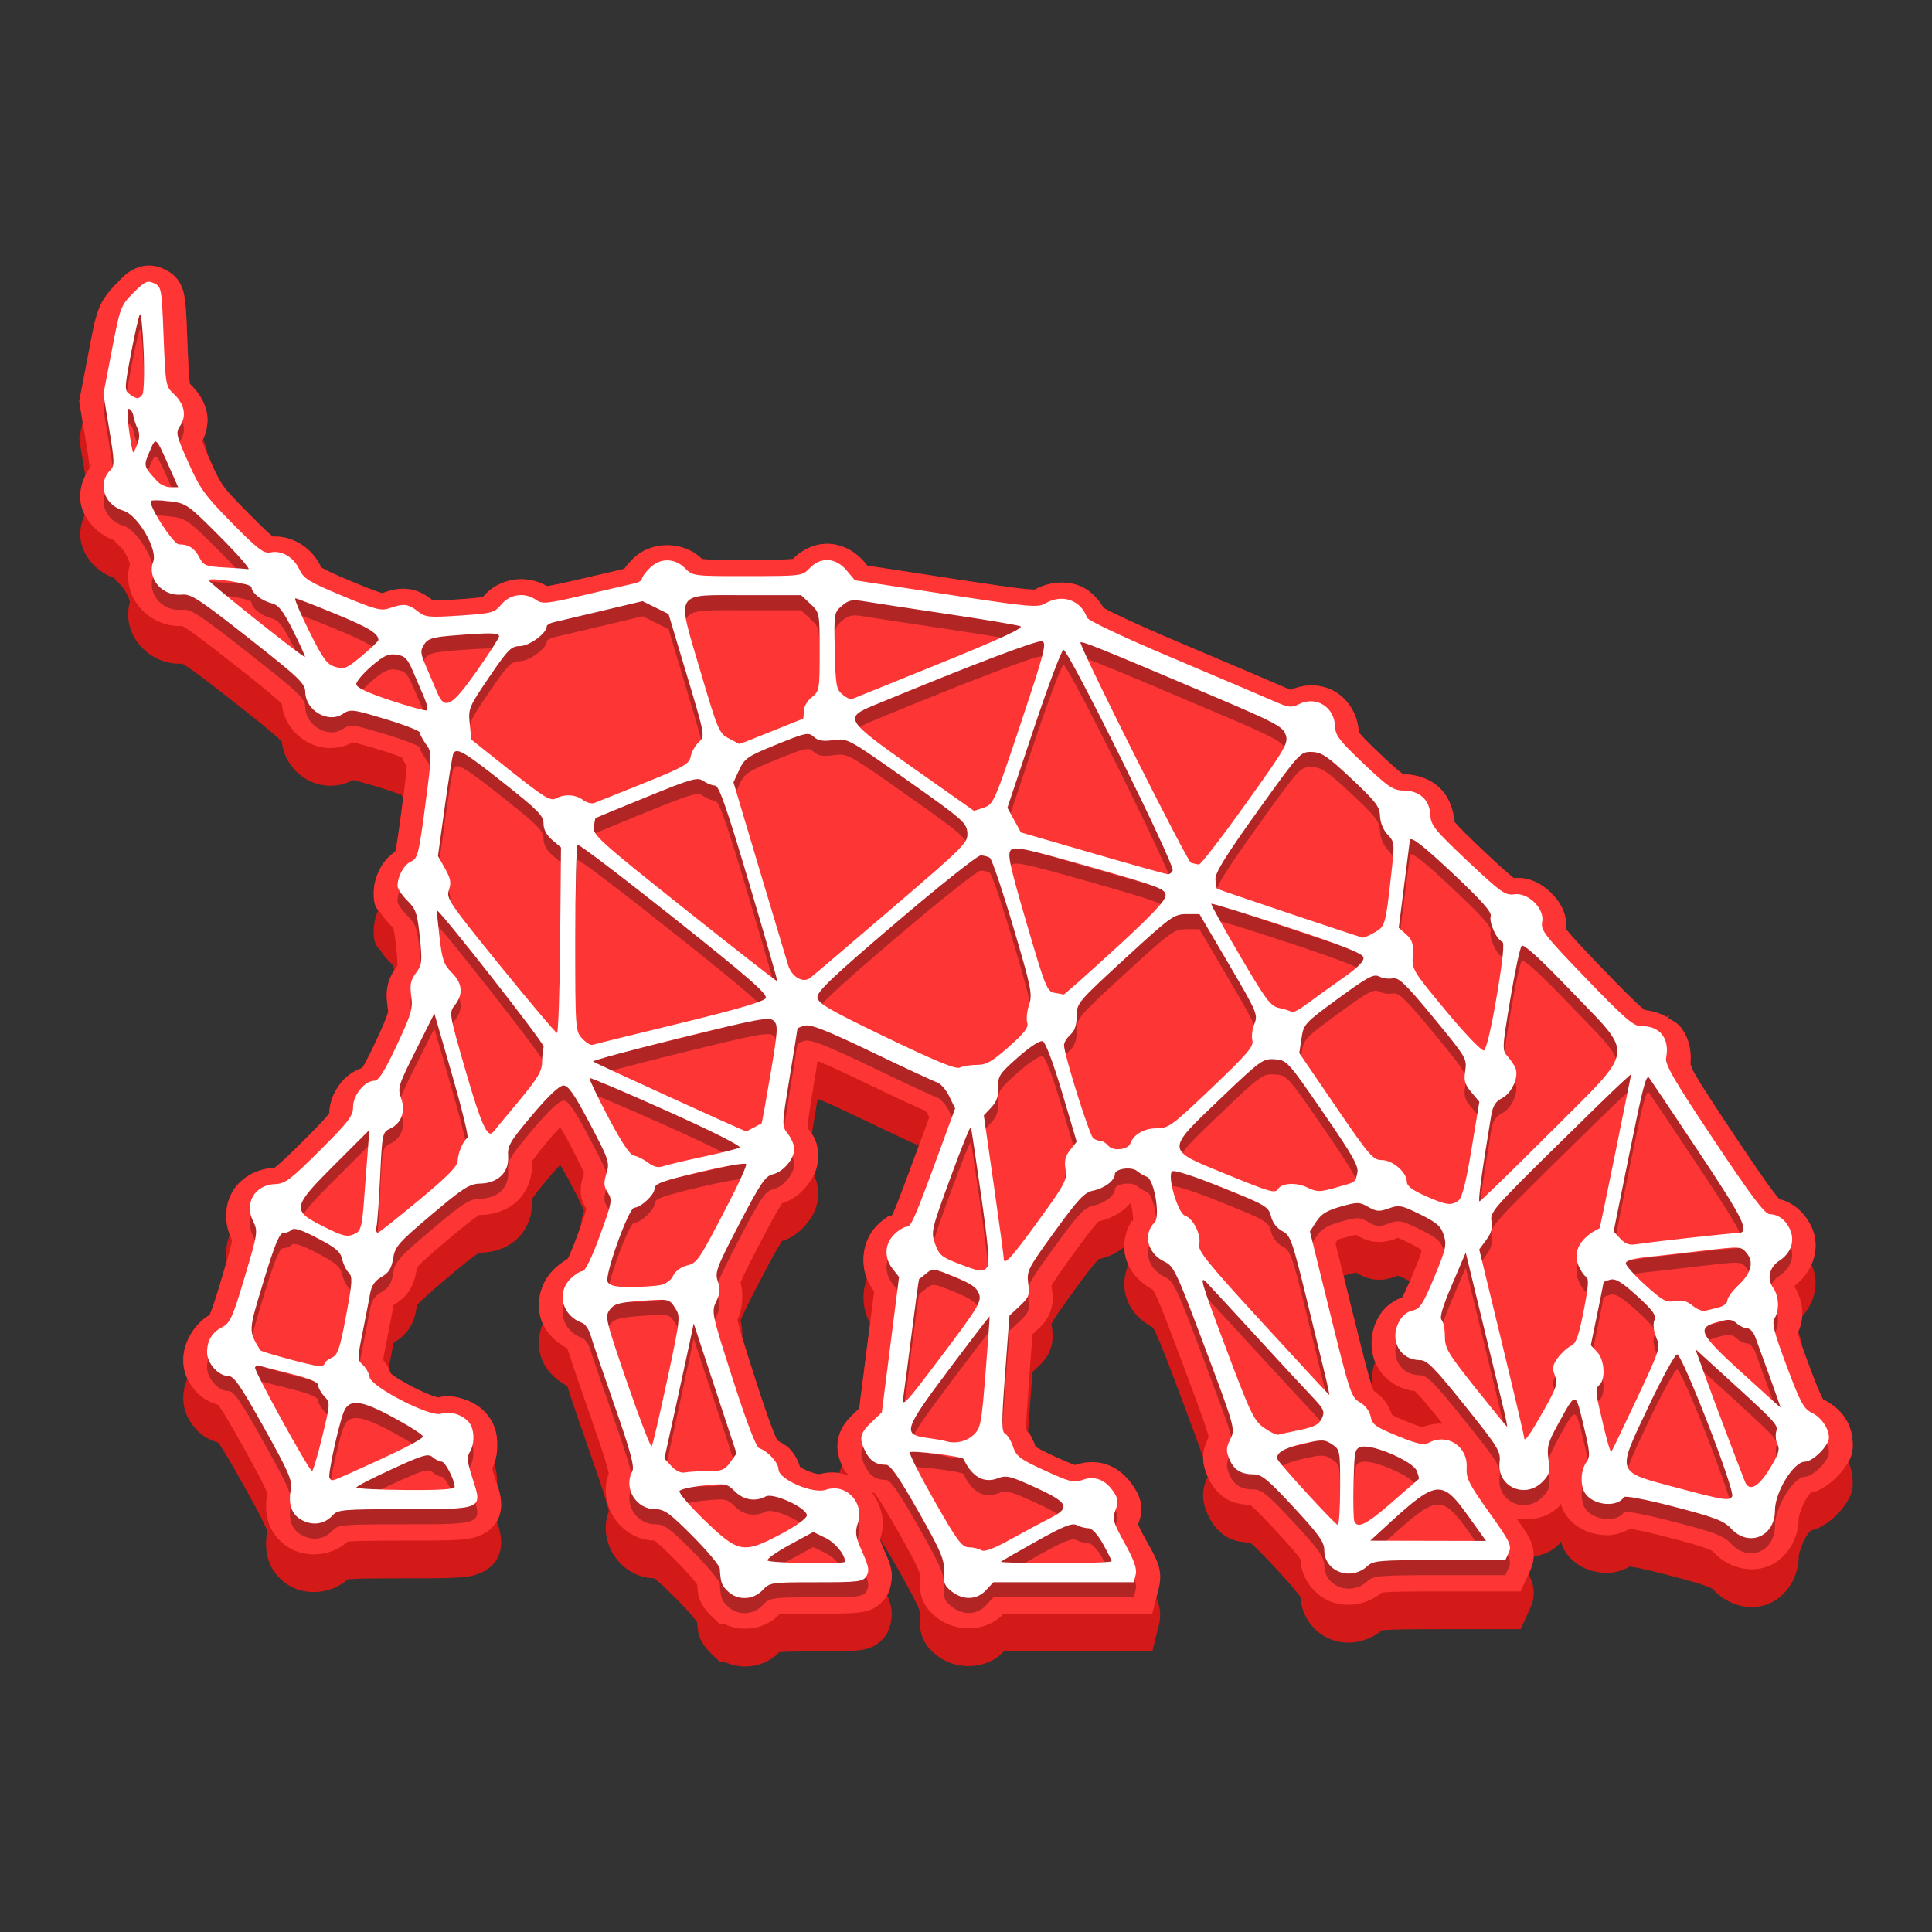
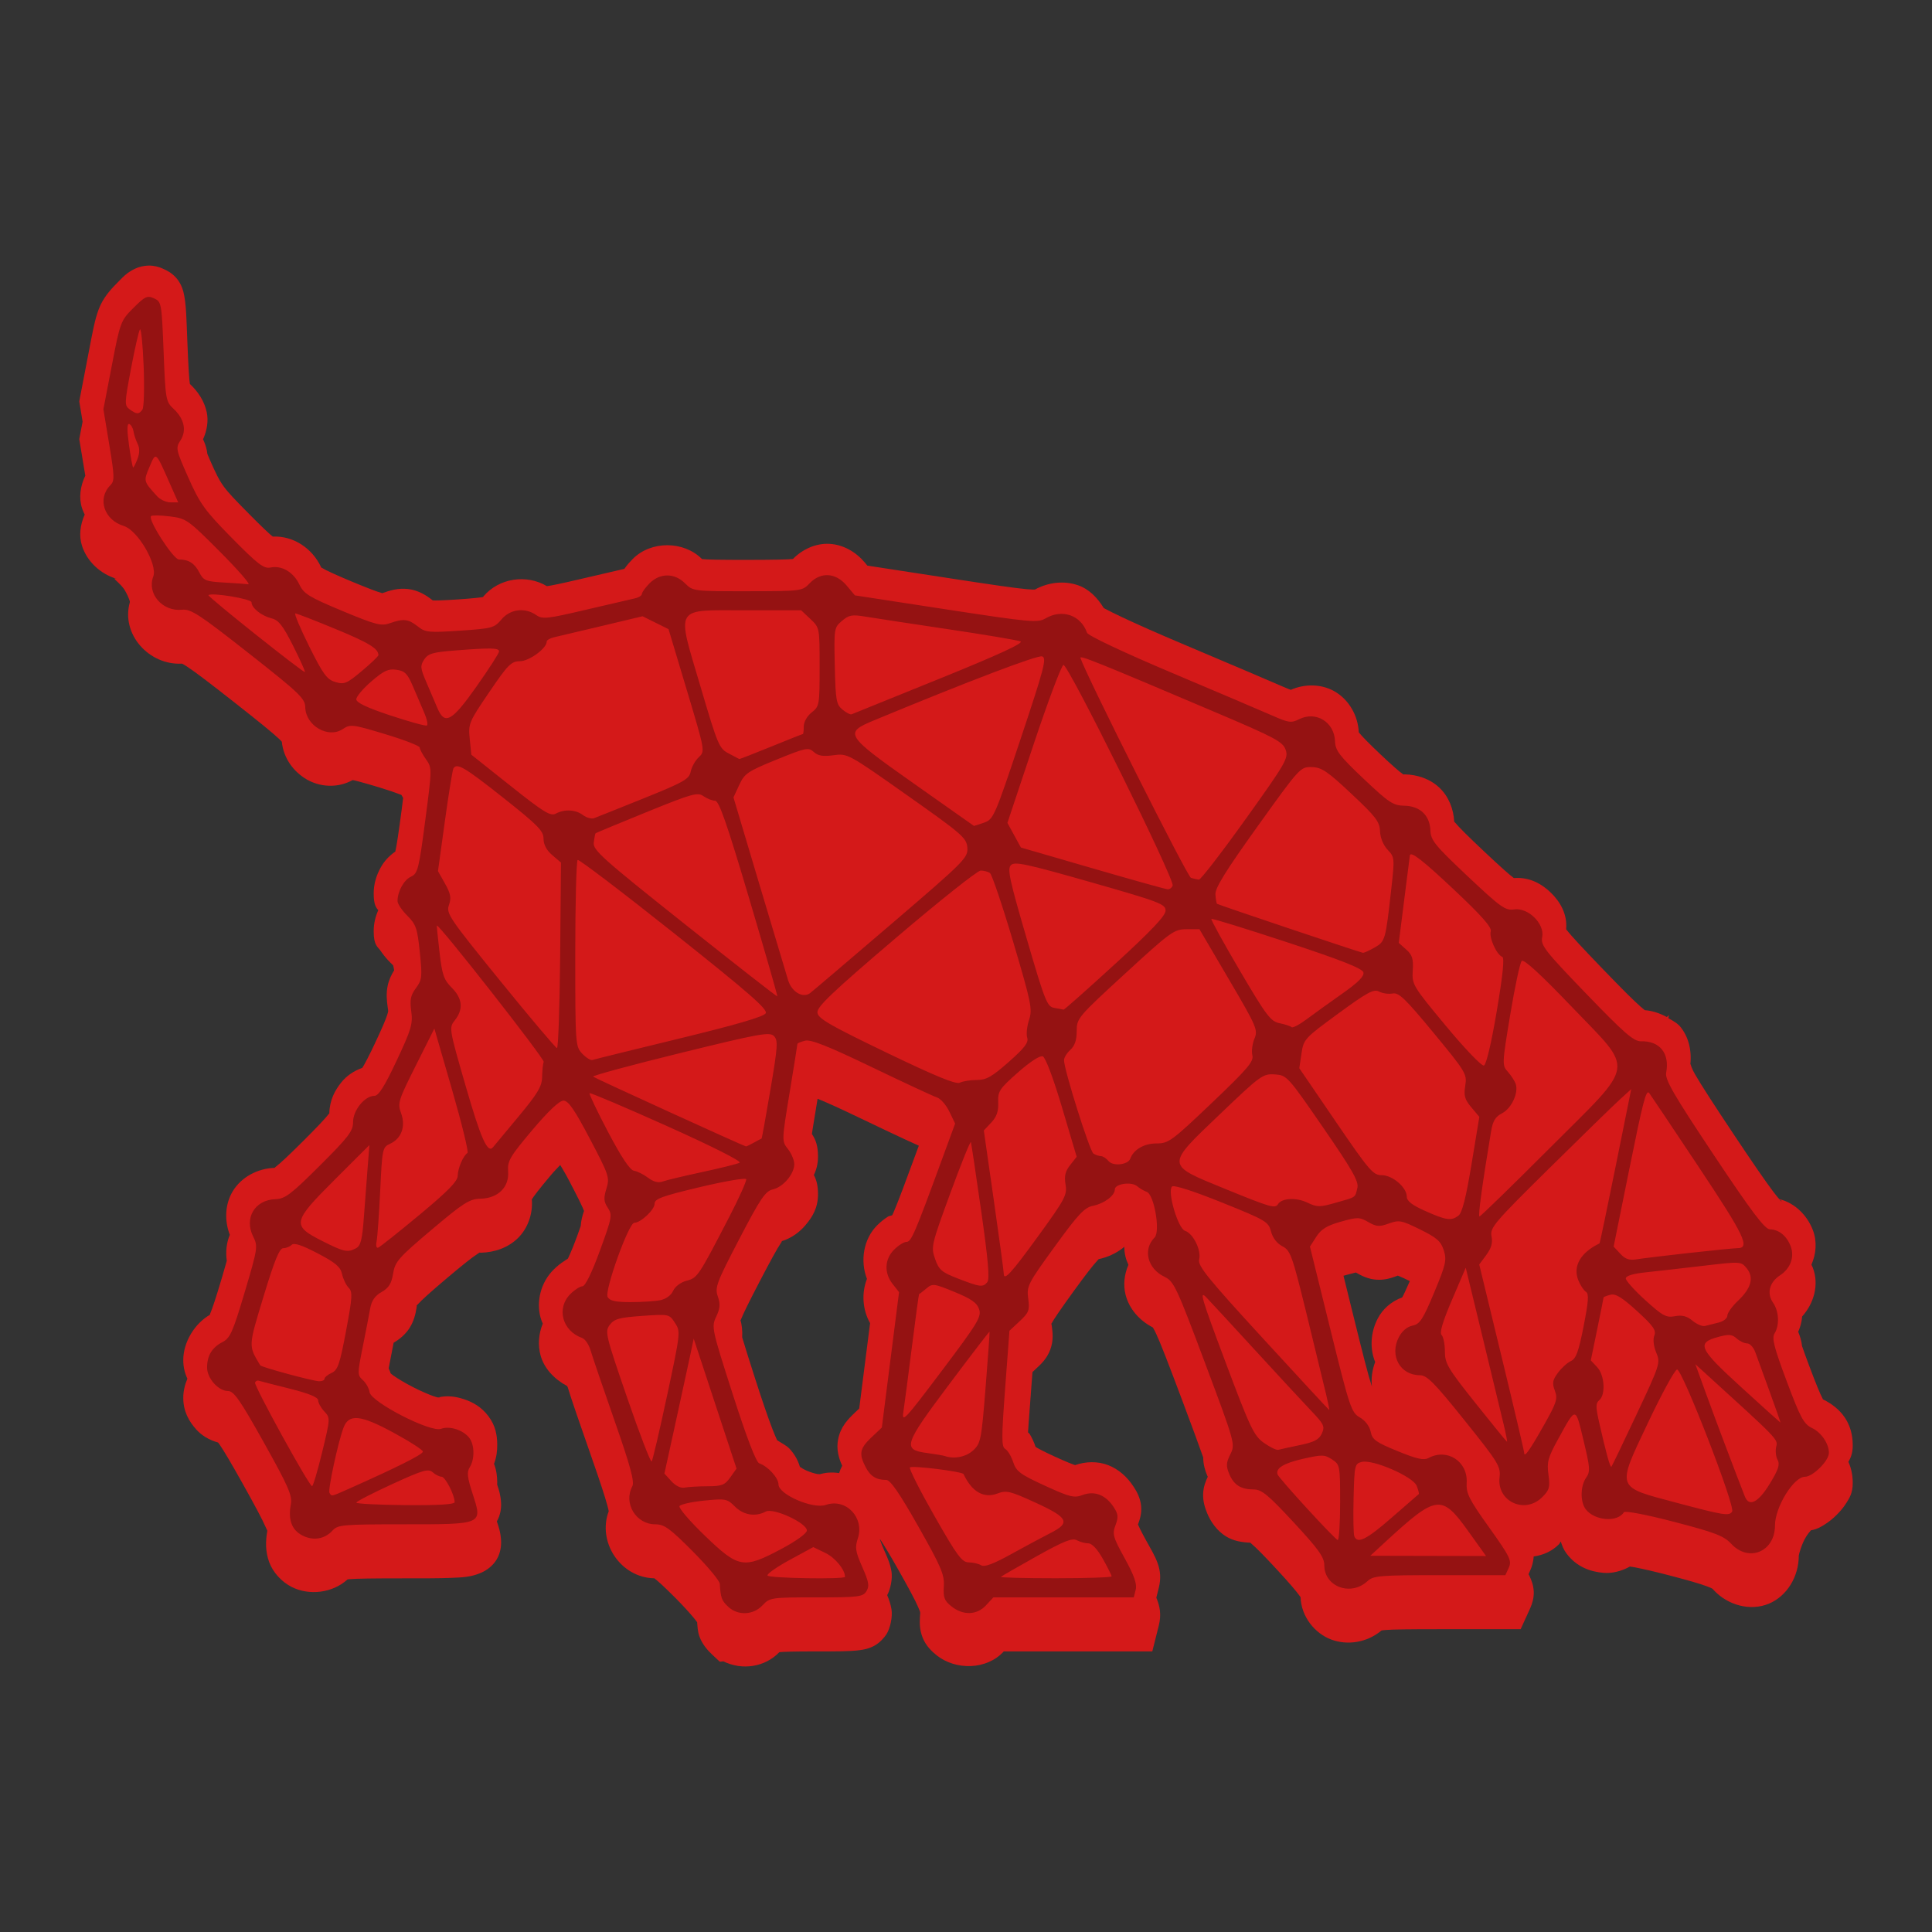
<svg xmlns="http://www.w3.org/2000/svg" width="512" height="512" version="1.1" viewBox="0 0 135.47 135.47">
  <rect x="0" y="0" width="135.47" height="135.47" fill="#333333" stroke="none" />
  <path d="m10.381 18.623c-0.308 0.013-0.634 0.09-0.878 0.203-0.652 0.302-0.9 0.627-1.327 1.054-0.459 0.459-0.966 1.039-1.252 1.799-0.286 0.76-0.424 1.563-0.715 3.075l-0.652 3.389 0.235 1.423-0.235 1.223 0.424 2.564c-0.352 0.735-0.468 1.551-0.228 2.284 0.05 0.154 0.115 0.302 0.187 0.446-0.321 0.712-0.418 1.495-0.187 2.199 0.357 1.089 1.27 1.957 2.438 2.31-0.487-0.147 0.249 0.265 0.57 0.814 0.161 0.275 0.285 0.565 0.335 0.737 0.01 0.033 0.01 0.056 0.01 0.078-0.641 2.252 1.345 4.441 3.658 4.313 0.054 0.026 0.156 0.078 0.351 0.206 0.539 0.351 1.554 1.122 3.284 2.482 1.781 1.4 2.772 2.207 3.201 2.617 0.082 0.079 0.122 0.125 0.161 0.168 0.118 1.187 0.846 2.118 1.735 2.639 0.9 0.528 2.144 0.652 3.233 0.051 0.123 0.02 0.688 0.159 1.802 0.495 0.63 0.19 1.206 0.387 1.585 0.534 0.014 6e-3 0.014 0.006 0.028 0.011 0.039 0.071 0.082 0.142 0.124 0.212-0.038 0.297-0.058 0.48-0.106 0.845-0.219 1.668-0.36 2.571-0.444 2.916-0.46 0.322-0.792 0.698-1.02 1.111-0.296 0.537-0.495 1.126-0.495 1.833 0 0.756 0.159 0.982 0.321 1.168-0.196 0.442-0.321 0.922-0.321 1.478 0 1.019 0.288 1.077 0.484 1.369 0.196 0.292 0.423 0.566 0.69 0.833 0.246 0.246 0.173 0.154 0.204 0.244 0.011 0.034 0.035 0.16 0.058 0.286-0.195 0.31-0.374 0.684-0.457 1.093-0.109 0.537-0.065 1.007 0 1.48 0.046 0.337 0.058 0.255-0.027 0.543-0.085 0.288-0.345 0.903-0.853 1.984-0.412 0.877-0.719 1.463-0.887 1.729-0.01 0.015-2.69e-4 2.9e-5 -0.008 0.013-0.616 0.221-1.105 0.569-1.448 0.988-0.477 0.584-0.848 1.276-0.867 2.205-0.018 0.017-0.032 0.029-0.069 0.077-0.21 0.276-0.774 0.878-1.778 1.878-1.006 1.003-1.609 1.562-1.891 1.776-0.062 0.047-0.087 0.071-0.105 0.09-1.202 0.043-2.344 0.658-2.939 1.658-0.534 0.898-0.581 2.035-0.196 3.037-0.237 0.568-0.301 1.202-0.212 1.823-0.102 0.358-0.19 0.678-0.342 1.189-0.414 1.394-0.678 2.188-0.816 2.499-0.05 0.113-0.018 0.087 0.005 0.079-1.1 0.621-1.898 1.937-1.898 3.194 0 0.503 0.112 0.931 0.289 1.305-0.183 0.431-0.289 0.889-0.289 1.341 0 0.963 0.404 1.653 0.905 2.214 0.371 0.416 0.892 0.742 1.539 0.922 0.017 0.02 0.012 0.01 0.107 0.146 0.286 0.411 0.816 1.306 1.646 2.791 0.862 1.543 1.351 2.466 1.562 2.952 0.097 0.223 0.124 0.278 0.136 0.295-0.131 0.724-0.141 1.47 0.13 2.202 0.275 0.741 0.88 1.38 1.554 1.729 1.244 0.643 2.901 0.435 3.938-0.517 0.043-6e-3 0.065-0.011 0.133-0.017 0.518-0.044 1.677-0.059 3.779-0.059 1.403 0 2.458 3e-3 3.295-0.031 0.837-0.034 1.438-0.044 2.177-0.368 0.369-0.162 0.808-0.473 1.079-0.933 0.271-0.46 0.323-0.957 0.304-1.316-0.03-0.565-0.16-0.949-0.297-1.345 0.264-0.456 0.316-0.946 0.297-1.301-0.028-0.533-0.147-0.903-0.274-1.275 0.001-0.063 0.006-0.126 0.005-0.189-0.007-0.416-0.055-0.839-0.225-1.269 0.176-0.465 0.232-0.923 0.225-1.377-0.01-0.643-0.115-1.303-0.626-1.977-0.491-0.646-1.102-0.986-1.745-1.193-0.541-0.174-1.129-0.267-1.786-0.109-0.075-0.018-0.159-0.038-0.307-0.089-0.389-0.136-0.936-0.377-1.456-0.644-0.52-0.267-1.026-0.567-1.347-0.794-0.111-0.078-0.153-0.117-0.204-0.16-0.038-0.122-0.088-0.239-0.142-0.353 0.135-0.687 0.291-1.478 0.346-1.788 0-4e-3 -1.11e-4 -0.005 0-0.009 0.389-0.224 0.83-0.574 1.125-1.044 0.299-0.478 0.415-0.966 0.488-1.424 0.046-0.29-0.084-0.026 0.135-0.276 0.219-0.249 0.839-0.811 1.993-1.786 1.111-0.938 1.766-1.456 2.083-1.657 0.317-0.202 0.106-0.121 0.303-0.126 0.957-0.023 1.902-0.349 2.594-1.028 0.692-0.679 1.044-1.694 0.974-2.667-3e-3 -0.029-0.007-0.029-0.01-0.041 8e-3 -9e-3 0.011-0.004 0.023-0.026 0.105-0.181 0.51-0.714 1.286-1.635 0.291-0.345 0.462-0.508 0.69-0.754 0.193 0.335 0.312 0.508 0.603 1.06 0.669 1.272 0.999 1.963 1.065 2.162 0 3e-3 0.003 0.003 0.003 0.006-9e-3 0.019-0.015 0.019-0.028 0.059-0.093 0.302-0.184 0.616-0.206 0.988-0.075 0.214-0.125 0.365-0.227 0.646-0.263 0.72-0.503 1.296-0.67 1.64-0.083 0.059-0.17 0.118-0.255 0.172-0.271 0.173-0.515 0.37-0.756 0.611-0.898 0.898-1.215 2.22-0.912 3.345 0.04 0.15 0.097 0.293 0.16 0.433-0.294 0.712-0.352 1.502-0.16 2.213 0.253 0.94 0.972 1.682 1.871 2.168 3e-3 7e-3 0.033 0.064 0.038 0.081 0.196 0.675 0.898 2.701 1.707 5.016 0.554 1.585 0.901 2.643 1.07 3.268 0.048 0.176 0.077 0.306 0.098 0.406-0.813 2.168 0.824 4.663 3.203 4.707 0.011 0.01 0.008 0.013 0.031 0.029 0.195 0.141 0.678 0.58 1.468 1.374 0.486 0.489 0.934 0.98 1.237 1.343 0.124 0.149 0.201 0.253 0.261 0.335 0.028 0.33 0.033 0.65 0.166 1.014 0.195 0.534 0.584 0.971 0.873 1.24l0.548 0.513 0.255-0.024c1.29 0.636 2.889 0.426 3.922-0.644 0.239-0.031 1.034-0.054 2.587-0.054 1.493 0 2.298 3e-3 2.983-0.08 0.342-0.042 0.696-0.105 1.091-0.319 0.396-0.214 0.722-0.601 0.857-0.818 0.249-0.4 0.436-1.201 0.342-1.754-0.061-0.359-0.17-0.661-0.298-0.973 0.226-0.419 0.386-1.154 0.298-1.673-0.094-0.553-0.275-0.945-0.52-1.5-0.213-0.483-0.279-0.71-0.286-0.732 0.001-2e-3 0.008-0.021 0.009-0.023 0.301 0.465 0.693 1.109 1.227 2.053 0.798 1.41 1.242 2.243 1.433 2.69 0.19 0.447 0.156 0.355 0.142 0.585v2e-3c-0.029 0.465-0.057 0.958 0.173 1.554 0.229 0.596 0.669 1.008 1.005 1.272 1.335 1.05 3.486 1.018 4.67-0.261l0.02-0.022h10.417l0.454-1.809c0.192-0.765 0.083-1.355-0.172-1.959l0.172-0.687c0.334-1.332-0.229-2.136-0.927-3.4-0.373-0.676-0.506-0.988-0.531-1.043 0.128-0.352 0.273-0.767 0.219-1.308-0.059-0.587-0.319-1.03-0.531-1.353-0.426-0.651-1.02-1.209-1.777-1.503-0.736-0.286-1.585-0.262-2.317-3e-3 -0.124-0.034-0.584-0.209-1.429-0.596-0.825-0.378-1.244-0.611-1.345-0.682-0.11-0.328-0.243-0.62-0.411-0.899-0.022-0.037-0.071-0.079-0.119-0.121 0.02-0.286 0.031-0.478 0.056-0.817l0.255-3.408 0.243-0.226c0.358-0.335 0.757-0.69 1.004-1.344 0.246-0.654 0.169-1.218 0.106-1.684-0.011-0.083-0.023-0.117-0.033-0.136 0.011-0.01 0.021-0.014 0.043-0.057 0.125-0.245 0.603-0.95 1.541-2.243 0.821-1.131 1.337-1.794 1.608-2.083 0.072-0.077 0.11-0.12 0.129-0.145 0.637-0.137 1.184-0.392 1.667-0.756 0.044-0.033 0.088-0.075 0.132-0.113 0.002 0.243 0.029 0.484 0.088 0.715 0.049 0.192 0.12 0.375 0.202 0.553-0.296 0.668-0.372 1.418-0.202 2.092 0.25 0.991 0.966 1.808 1.909 2.296-9e-3 -0.01 0.074 0.098 0.226 0.423 0.317 0.675 0.872 2.113 1.867 4.767 0.701 1.871 1.154 3.099 1.443 3.929 7.22e-4 0.498 0.141 0.934 0.278 1.264 0.012 0.029 0.03 0.058 0.043 0.087-0.152 0.32-0.297 0.682-0.324 1.149-0.033 0.561 0.131 1.047 0.281 1.41 0.247 0.597 0.672 1.215 1.297 1.61 0.55 0.348 1.16 0.431 1.74 0.456-8e-3 6e-3 0.016 0.032 0.106 0.107 0.267 0.221 0.82 0.776 1.7 1.726 0.863 0.932 1.375 1.528 1.594 1.835 0.089 0.125 0.101 0.135 0.11 0.139 0.046 1.394 1.011 2.562 2.159 2.987 1.126 0.417 2.495 0.22 3.52-0.639 8e-3 -6.5e-4 0.034-0.013 0.251-0.031 0.543-0.046 1.712-0.059 3.821-0.059h5.682l0.607-1.329 0.083-0.192c0.109-0.242 0.248-0.666 0.229-1.111-0.019-0.448-0.161-0.817-0.314-1.129-0.014-0.029-0.036-0.064-0.053-0.094l0.055-0.12 0.083-0.192c0.094-0.209 0.205-0.556 0.222-0.932 0.647-0.089 1.27-0.349 1.782-0.861 0.041-0.041 0.075-0.139 0.118-0.186 0.095 0.284 0.198 0.569 0.419 0.859 0.705 0.928 1.667 1.264 2.596 1.338 0.583 0.047 1.232-0.112 1.837-0.443 0.105 0.016 0.163 0.021 0.312 0.049 0.568 0.108 1.407 0.3 2.367 0.55 1.418 0.369 2.266 0.615 2.706 0.784 0.44 0.169 0.385 0.156 0.486 0.266 1.006 1.087 2.593 1.487 3.864 0.958 1.271-0.529 2.103-1.892 2.103-3.37 0-0.077 0.2-0.819 0.506-1.316 0.128-0.208 0.259-0.367 0.349-0.464 0.433-0.071 0.702-0.244 0.954-0.4 0.325-0.202 0.598-0.431 0.851-0.683 0.253-0.253 0.482-0.523 0.685-0.847 0.203-0.325 0.439-0.675 0.439-1.38 0-0.561-0.108-1.054-0.304-1.487 0.16-0.275 0.304-0.608 0.304-1.159 0-1.548-0.8-2.59-2.089-3.225-8e-3 -0.021-0.013-0.039-0.04-0.09-0.155-0.285-0.457-1.013-0.935-2.289-0.207-0.551-0.364-0.988-0.49-1.354-0.037-0.339-0.131-0.674-0.27-1.004 0.161-0.359 0.249-0.717 0.276-1.073 0.822-0.911 1.203-2.224 0.753-3.409-0.029-0.077-0.066-0.151-0.101-0.226 0.333-0.756 0.405-1.619 0.101-2.42-0.387-1.017-1.249-1.909-2.357-2.174-0.103-0.118-0.237-0.279-0.424-0.527-0.558-0.739-1.446-2.03-2.768-4.012-1.409-2.114-2.264-3.435-2.714-4.212-0.45-0.777-0.259-0.984-0.384-0.33 0.195-1.018 0.049-2.133-0.626-2.979-0.228-0.286-0.554-0.446-0.861-0.629l0.043-0.214-0.149 0.135c-0.486-0.264-1.011-0.44-1.549-0.481-3e-3 -0.011-0.061-0.046-0.269-0.227-0.464-0.402-1.292-1.227-2.623-2.607-1.463-1.518-2.265-2.382-2.576-2.781-0.025-0.032-0.025-0.036-0.042-0.06 0.09-1.086-0.438-1.935-1.05-2.54-0.635-0.627-1.505-1.136-2.617-1.048-0.27-0.193-0.939-0.787-2.097-1.877-1.137-1.071-1.769-1.703-2.005-1.993-0.044-0.054-0.063-0.069-0.083-0.086-0.037-0.873-0.384-1.765-1.04-2.384-0.663-0.626-1.56-0.917-2.438-0.931-0.056-8.39e-4 -0.079 0.003-0.091 0.008-7e-3 -0.01-0.02-0.024-0.061-0.052-0.19-0.126-0.697-0.562-1.57-1.389-0.831-0.787-1.295-1.271-1.451-1.473-0.021-0.027-0.027-0.028-0.038-0.04-0.055-1.172-0.674-2.239-1.611-2.821-0.911-0.565-2.117-0.621-3.163-0.158 0.015-0.006-0.105-0.033-0.548-0.228-0.728-0.321-3.869-1.657-7.097-3.021-1.688-0.713-3.152-1.363-4.181-1.849-0.514-0.243-0.924-0.446-1.173-0.581-0.065-0.035-0.076-0.043-0.115-0.066-0.436-0.717-1.029-1.325-1.802-1.592-0.978-0.337-2.08-0.211-3.018 0.301-0.062 0.003-0.233 0.007-0.583-0.025-0.828-0.075-2.443-0.312-5.4-0.766l-5.766-0.886-0.184-0.22c-0.613-0.729-1.493-1.251-2.469-1.306-0.96-0.055-1.905 0.381-2.566 1.06-0.317 0.04-1.295 0.06-3.18 0.063-1.894 2e-3 -2.879-0.016-3.197-0.056-3e-3 -0.003-0.003-0.005-0.007-0.008-1.277-1.277-3.559-1.29-4.84-0.01-0.211 0.211-0.392 0.42-0.556 0.646-0.012 0.017-0.024 0.04-0.036 0.057-0.539 0.121-1.665 0.381-3.124 0.725-1.295 0.305-2.023 0.454-2.312 0.489-1.433-0.854-3.364-0.572-4.456 0.725-0.036 0.043 1.82e-4 0.017-0.01 0.035-0.106 0.024-0.648 0.095-1.738 0.168-1.072 0.072-1.65 0.084-1.807 0.07-8e-3 -0.007-0.003-0.007-0.015-0.017-0.421-0.331-0.996-0.7-1.71-0.78-0.708-0.08-1.266 0.099-1.817 0.292-0.016-0.007-0.019-0.012-0.055-0.021-0.264-0.068-0.935-0.32-2.1-0.805-1.15-0.48-1.794-0.783-2.027-0.927-0.054-0.034-0.082-0.045-0.098-0.05 0-9e-3 0.003-0.016-0.012-0.045-0.608-1.286-1.915-2.188-3.378-2.12-0.227-0.175-0.773-0.687-1.665-1.592-1.88-1.906-1.937-1.971-2.724-3.742-0.094-0.211-0.133-0.311-0.199-0.467-0.01-0.096-0.023-0.192-0.044-0.286-0.057-0.259-0.145-0.503-0.256-0.735 0.271-0.604 0.394-1.281 0.256-1.911-0.172-0.785-0.615-1.444-1.179-1.97 0-2e-3 -7e-5 -0.002 0-0.005-0.05-0.29-0.107-1.182-0.173-2.857-0.067-1.705-0.082-2.541-0.215-3.284-0.067-0.371-0.182-0.812-0.517-1.228-0.335-0.415-0.748-0.6-0.912-0.675-0.183-0.083-0.436-0.197-0.814-0.24-0.095-0.011-0.195-0.014-0.298-0.009zm46.949 58.421 1e-3 5.16e-4c0.66 0.267 1.622 0.703 3.063 1.396 1.14 0.549 2.228 1.064 3.067 1.454 0.385 0.179 0.7 0.322 0.966 0.441-0.926 2.525-1.459 3.946-1.754 4.631-0.084 0.195-0.075 0.172-0.11 0.238-0.056 0.041-0.217 0.053-0.278 0.09-0.278 0.174-0.53 0.374-0.776 0.62-0.973 0.973-1.206 2.504-0.719 3.759-0.39 0.996-0.313 2.169 0.219 3.103l-0.233 1.832-0.529 4.156-0.299 0.284c-0.486 0.461-1.008 0.993-1.179 1.868-0.142 0.722 0.048 1.342 0.285 1.862-0.085 0.157-0.158 0.326-0.215 0.513-0.484-0.073-0.986-0.052-1.485 0.122 0.264-0.092 0.15-0.022-0.045-0.057-0.196-0.036-0.484-0.124-0.736-0.233-0.222-0.096-0.389-0.203-0.485-0.27-0.162-0.544-0.421-0.934-0.716-1.258-0.227-0.25-0.587-0.408-0.879-0.608-6e-3 -0.012-2.33e-4 3e-3 -0.007-0.013-0.069-0.14-0.192-0.428-0.34-0.813-0.295-0.769-0.698-1.94-1.177-3.431-0.431-1.344-0.726-2.279-0.928-2.956 0.023-0.438-0.015-0.874-0.128-1.233 0.015 1.11e-4 0.015 0.059 0.049-0.033 0.132-0.354 0.555-1.212 1.352-2.742 0.736-1.414 1.196-2.243 1.439-2.602 0.097-0.143 0.072-0.135 0.044-0.128 0.733-0.232 1.267-0.64 1.684-1.131 0.468-0.552 0.877-1.192 0.877-2.163 0-0.619-0.109-1.012-0.291-1.352 0.176-0.363 0.291-0.782 0.291-1.294 0-0.763-0.164-1.185-0.429-1.583 0.03-0.186 0.041-0.275 0.076-0.488 0.125-0.763 0.23-1.403 0.324-1.982zm67.455 7.063c0.167 0.079 0.151 0.165 0.107 0.121-0.019-0.019-0.07-0.079-0.107-0.121zm-29.709 5.116h5.16e-4c0.021 0.013-0.005 0.003 0.036 0.026 0.351 0.201 0.806 0.44 1.398 0.481 0.592 0.042 1.046-0.117 1.44-0.259 0.068-0.025 0.04-0.019 0.059-0.029-2e-3 6e-3 0.239 0.086 0.829 0.378 0.007 0.004 0.009 0.005 0.016 0.009-0.269 0.621-0.467 1.037-0.532 1.142-0.782 0.29-1.374 0.819-1.724 1.497-0.5 0.966-0.558 2.087-0.174 3.036-0.212 0.552-0.287 1.138-0.23 1.703-0.006-0.017-0.008-0.018-0.014-0.036-0.225-0.673-0.601-2.143-1.277-4.886l-0.699-2.83c0.094-0.025 0.09-0.024 0.258-0.071 0.5-0.141 0.634-0.153 0.613-0.16zm-64.302 8.769c0.063 3e-3 0.058 0.029 0.032 0.024-9e-3 -2e-3 -0.054-0.017-0.068-0.02 0.01-2.23e-4 0.029-0.005 0.036-0.004z" color="#000000" fill="#d41919" stroke-width="3.969" style="-inkscape-stroke:none" />
-   <path d="m10.381 18.623c-0.308 0.013-0.634 0.09-0.878 0.203-0.652 0.302-0.9 0.628-1.327 1.054-0.459 0.459-0.966 1.039-1.252 1.799-0.286 0.76-0.424 1.563-0.715 3.075l-0.652 3.389 0.462 2.791c0.181 1.093 0.258 1.706 0.264 1.886-0.582 0.853-0.83 1.901-0.53 2.816 0.357 1.089 1.271 1.956 2.438 2.31-0.487-0.147 0.249 0.265 0.57 0.815 0.161 0.275 0.284 0.565 0.335 0.738 0.01 0.033 0.01 0.056 0.01 0.077-0.641 2.252 1.346 4.441 3.659 4.314 0.054 0.026 0.156 0.078 0.351 0.206 0.539 0.351 1.554 1.122 3.284 2.482 1.781 1.4 2.772 2.207 3.202 2.617 0.082 0.079 0.122 0.124 0.16 0.168 0.118 1.187 0.847 2.118 1.736 2.639 0.9 0.528 2.143 0.653 3.233 0.051 0.123 0.02 0.688 0.159 1.802 0.495 0.63 0.19 1.206 0.387 1.585 0.534 0.014 6e-3 0.014 6e-3 0.028 0.012 0.108 0.194 0.223 0.386 0.362 0.582 4e-3 5e-3 6e-3 6e-3 9e-3 0.01-7e-5 3e-3 0 3e-3 0 6e-3 -3e-3 0.316-0.112 1.27-0.353 3.105-0.219 1.668-0.36 2.571-0.444 2.916-0.46 0.322-0.792 0.698-1.02 1.111-0.296 0.537-0.494 1.126-0.494 1.833 0 1.019 0.288 1.077 0.484 1.369 0.196 0.292 0.423 0.565 0.69 0.833 0.246 0.246 0.173 0.155 0.204 0.245 0.031 0.09 0.111 0.496 0.195 1.313 0.083 0.804 0.094 1.212 0.091 1.296-0.013 0.015-0.02 0.02-0.045 0.053-0.259 0.35-0.532 0.827-0.641 1.363-0.109 0.537-0.065 1.007 0 1.48 0.046 0.337 0.057 0.255-0.028 0.542-0.085 0.288-0.345 0.903-0.853 1.984-0.412 0.877-0.719 1.463-0.887 1.728-0.01 0.015 0 1.1e-4 -8e-3 0.013-0.616 0.221-1.105 0.569-1.447 0.988-0.477 0.584-0.848 1.276-0.867 2.205-0.018 0.017-0.032 0.029-0.069 0.077-0.21 0.276-0.775 0.878-1.778 1.878-1.006 1.003-1.609 1.563-1.891 1.776-0.062 0.047-0.087 0.071-0.105 0.09-1.202 0.043-2.344 0.657-2.939 1.657-0.596 1.001-0.59 2.301-0.05 3.378 8e-3 0.016 0.013 0.021 0.02 0.033-3e-3 8e-3 -3e-3 9e-3 -5e-3 0.018-0.041 0.267-0.26 1.086-0.716 2.62-0.414 1.394-0.678 2.189-0.817 2.499-0.05 0.113-0.017 0.087 5e-3 0.079-1.1 0.621-1.898 1.937-1.898 3.194 0 0.963 0.404 1.653 0.905 2.214 0.371 0.416 0.892 0.742 1.539 0.922 0.017 0.02 0.012 0.01 0.107 0.146 0.286 0.411 0.816 1.306 1.646 2.791 0.862 1.543 1.351 2.466 1.562 2.952 0.097 0.223 0.124 0.278 0.136 0.295-0.131 0.724-0.141 1.47 0.13 2.202 0.275 0.741 0.88 1.38 1.554 1.728 1.244 0.644 2.9 0.435 3.938-0.516 0.043-6e-3 0.065-0.011 0.133-0.017 0.518-0.044 1.677-0.059 3.779-0.059 1.403 0 2.458 3e-3 3.295-0.031 0.837-0.034 1.438-0.044 2.177-0.368 0.369-0.162 0.808-0.473 1.079-0.933 0.271-0.46 0.323-0.957 0.304-1.316-0.038-0.719-0.233-1.139-0.406-1.672-0.126-0.388-0.184-0.612-0.217-0.752 0.287-0.572 0.362-1.132 0.353-1.687-0.01-0.643-0.114-1.303-0.626-1.976-0.491-0.646-1.103-0.986-1.745-1.193-0.541-0.174-1.129-0.267-1.786-0.109-0.075-0.018-0.159-0.038-0.307-0.089-0.389-0.136-0.936-0.377-1.456-0.644-0.52-0.267-1.026-0.567-1.347-0.794-0.111-0.078-0.153-0.116-0.204-0.16-0.11-0.351-0.288-0.675-0.525-0.936 0.022-0.136 0.048-0.361 0.196-1.096 0.215-1.075 0.449-2.278 0.534-2.755 0-4e-3 -1.1e-4 -5e-3 0-9e-3 0.389-0.224 0.831-0.574 1.125-1.044 0.299-0.478 0.414-0.966 0.488-1.424 0.046-0.29-0.084-0.026 0.135-0.276 0.219-0.249 0.839-0.811 1.993-1.786 1.111-0.938 1.766-1.456 2.083-1.657 0.317-0.202 0.106-0.121 0.303-0.125 0.957-0.023 1.903-0.349 2.594-1.028 0.692-0.679 1.044-1.693 0.974-2.667-3e-3 -0.029-7e-3 -0.029-0.01-0.041 8e-3 -9e-3 0.01-4e-3 0.023-0.026 0.105-0.181 0.51-0.714 1.287-1.635 0.291-0.345 0.462-0.508 0.69-0.754 0.193 0.335 0.312 0.507 0.603 1.06 0.669 1.272 0.999 1.964 1.065 2.162 0 3e-3 3e-3 3e-3 3e-3 6e-3 -9e-3 0.019-0.015 0.019-0.028 0.059-0.123 0.401-0.244 0.821-0.203 1.372 0.031 0.428 0.221 0.764 0.389 1.073-0.038 0.163-0.215 0.729-0.619 1.835-0.263 0.72-0.503 1.296-0.67 1.639-0.083 0.059-0.17 0.118-0.255 0.172-0.271 0.173-0.515 0.37-0.756 0.611-0.898 0.898-1.215 2.22-0.911 3.345 0.253 0.94 0.972 1.682 1.871 2.168 3e-3 7e-3 0.033 0.064 0.038 0.081 0.196 0.675 0.898 2.701 1.707 5.016 0.554 1.585 0.901 2.643 1.07 3.267 0.048 0.176 0.077 0.306 0.097 0.406-0.813 2.168 0.824 4.662 3.203 4.707 0.011 0.01 8e-3 0.013 0.031 0.029 0.195 0.141 0.678 0.58 1.468 1.373 0.486 0.489 0.934 0.979 1.237 1.342 0.124 0.149 0.201 0.253 0.261 0.335 0.028 0.33 0.033 0.649 0.166 1.014 0.195 0.534 0.584 0.971 0.872 1.24l0.549 0.512 0.255-0.024c1.29 0.636 2.888 0.426 3.921-0.644 0.239-0.031 1.034-0.054 2.587-0.054 1.493 0 2.298 3e-3 2.983-0.08 0.342-0.042 0.695-0.104 1.091-0.319 0.396-0.214 0.722-0.601 0.858-0.818 0.249-0.4 0.436-1.202 0.342-1.755s-0.275-0.945-0.521-1.5c-0.213-0.483-0.279-0.71-0.286-0.732 5e-3 -8e-3 7e-3 -3e-3 0.033-0.08 0.384-1.163 0.061-2.335-0.596-3.216 0.059 0.017 0.114 0.033 0.173 0.046 0.043 0.052 0.086 0.099 0.196 0.258 0.303 0.44 0.785 1.232 1.432 2.376 0.798 1.41 1.242 2.243 1.433 2.691 0.19 0.447 0.155 0.355 0.141 0.585v2e-3c-0.029 0.465-0.057 0.958 0.173 1.554 0.229 0.596 0.67 1.008 1.005 1.272 1.335 1.05 3.486 1.017 4.67-0.261l0.02-0.022h10.417l0.454-1.809c0.334-1.332-0.229-2.136-0.927-3.4-0.373-0.676-0.506-0.988-0.531-1.043 0.128-0.352 0.273-0.767 0.219-1.308-0.059-0.587-0.319-1.03-0.531-1.353-0.426-0.651-1.02-1.209-1.777-1.504-0.736-0.286-1.585-0.262-2.317-3e-3 -0.124-0.034-0.583-0.209-1.429-0.596-0.825-0.378-1.244-0.611-1.345-0.682-0.11-0.328-0.243-0.62-0.411-0.898-0.048-0.079-0.206-0.18-0.251-0.26-4e-3 -0.049 1.5e-4 3e-3 0-0.096-6.7e-4 -0.486 0.06-1.507 0.189-3.23l0.255-3.407 0.243-0.226c0.358-0.335 0.757-0.69 1.004-1.344s0.169-1.219 0.106-1.684c-0.011-0.083-0.023-0.117-0.033-0.136 0.011-0.01 0.021-0.015 0.043-0.058 0.125-0.245 0.603-0.949 1.541-2.242 0.821-1.131 1.337-1.794 1.608-2.083 0.072-0.077 0.11-0.12 0.129-0.145 0.637-0.137 1.184-0.392 1.667-0.755 0.186-0.14 0.378-0.331 0.562-0.527 0.043 0.14 0.089 0.285 0.123 0.483 0.04 0.23 0.055 0.454 0.058 0.612 0.056-0.088 0.153-0.211 0.329-0.387-0.123 0.123-0.23 0.257-0.329 0.396 4.5e-4 0.026 4e-3 0.067 3e-3 0.087-3e-3 0.09-0.109 0.118-0.05-0.016-0.521 0.774-0.692 1.749-0.477 2.6 0.25 0.991 0.965 1.809 1.909 2.297-9e-3 -0.01 0.074 0.098 0.226 0.422 0.317 0.675 0.872 2.113 1.866 4.767 1.057 2.821 1.591 4.278 1.769 4.919 0.072 0.259 0.06 0.254 0.063 0.22-0.175 0.354-0.36 0.755-0.391 1.291-0.033 0.561 0.131 1.047 0.281 1.41 0.247 0.597 0.671 1.215 1.296 1.61 0.55 0.348 1.16 0.431 1.74 0.456-8e-3 6e-3 0.016 0.032 0.106 0.107 0.267 0.221 0.82 0.776 1.7 1.726 0.863 0.932 1.374 1.528 1.593 1.835 0.089 0.125 0.101 0.135 0.11 0.139 0.046 1.394 1.012 2.563 2.159 2.987 1.126 0.417 2.495 0.22 3.519-0.639 8e-3 -6.5e-4 0.035-0.013 0.251-0.031 0.543-0.046 1.712-0.059 3.821-0.059h5.682l0.606-1.329 0.083-0.193c0.109-0.242 0.248-0.667 0.229-1.111-0.019-0.448-0.161-0.817-0.314-1.128-0.186-0.378-0.571-0.896-0.885-1.351 1.038 0.149 2.15-0.024 2.975-0.849 0.041-0.041 0.075-0.139 0.119-0.186 0.095 0.284 0.198 0.569 0.419 0.859 0.705 0.928 1.667 1.264 2.596 1.339 0.583 0.047 1.231-0.112 1.837-0.443 0.105 0.016 0.163 0.021 0.312 0.049 0.568 0.108 1.407 0.301 2.367 0.55 1.418 0.369 2.266 0.615 2.706 0.784 0.44 0.169 0.385 0.156 0.486 0.266 1.006 1.087 2.592 1.487 3.864 0.958 1.271-0.529 2.103-1.892 2.103-3.369 0-0.077 0.2-0.819 0.506-1.316 0.128-0.208 0.258-0.367 0.349-0.464 0.433-0.071 0.702-0.244 0.954-0.4 0.325-0.202 0.598-0.431 0.851-0.683 0.253-0.253 0.482-0.523 0.685-0.848 0.203-0.325 0.439-0.675 0.439-1.38 0-1.548-0.801-2.59-2.089-3.225-8e-3 -0.021-0.012-0.039-0.04-0.09-0.155-0.285-0.457-1.013-0.935-2.288-0.442-1.179-0.695-1.922-0.785-2.277-2e-3 -7e-3 -8.4e-4 -5e-3 -3e-3 -0.011 0.528-1.116 0.37-2.229-0.25-3.276 1.195-0.867 1.851-2.493 1.307-3.921-0.387-1.017-1.248-1.909-2.357-2.174-0.103-0.118-0.237-0.279-0.424-0.527-0.558-0.739-1.446-2.029-2.768-4.012-1.409-2.114-2.264-3.435-2.714-4.212-0.45-0.777-0.259-0.984-0.384-0.33 0.195-1.018 0.05-2.132-0.626-2.979-0.228-0.286-0.554-0.446-0.861-0.629l0.043-0.214-0.149 0.135c-0.486-0.264-1.011-0.44-1.549-0.481-3e-3 -0.011-0.061-0.046-0.269-0.227-0.464-0.402-1.292-1.227-2.622-2.607-1.463-1.518-2.265-2.382-2.576-2.781-0.025-0.032-0.025-0.036-0.042-0.061 0.09-1.086-0.439-1.935-1.05-2.54-0.635-0.627-1.505-1.136-2.618-1.048-0.27-0.193-0.94-0.787-2.097-1.878-1.137-1.071-1.768-1.702-2.004-1.992-0.044-0.054-0.063-0.069-0.083-0.086-0.037-0.873-0.384-1.765-1.039-2.384-0.663-0.626-1.561-0.917-2.438-0.931-0.056-8.4e-4 -0.079 3e-3 -0.091 8e-3 -7e-3 -0.01-0.019-0.025-0.061-0.053-0.19-0.126-0.697-0.562-1.57-1.388-0.831-0.787-1.296-1.271-1.451-1.474-0.021-0.027-0.026-0.028-0.038-0.04-0.055-1.172-0.674-2.239-1.612-2.821-0.911-0.565-2.116-0.621-3.162-0.158 0.015-0.006-0.105-0.032-0.549-0.228-0.728-0.321-3.869-1.657-7.097-3.021-1.688-0.713-3.152-1.363-4.181-1.848-0.514-0.243-0.924-0.447-1.173-0.582-0.065-0.035-0.076-0.043-0.115-0.066-0.436-0.717-1.03-1.325-1.802-1.592-0.978-0.337-2.08-0.211-3.018 0.301-0.062 0.003-0.233 0.007-0.583-0.025-0.828-0.075-2.444-0.312-5.4-0.766l-5.766-0.885-0.184-0.22c-0.613-0.729-1.493-1.251-2.469-1.306-0.96-0.055-1.905 0.381-2.566 1.06-0.317 0.04-1.295 0.06-3.18 0.063-1.894 2e-3 -2.879-0.016-3.197-0.056-3e-3 -0.003-3e-3 -0.005-7e-3 -0.008-1.277-1.277-3.559-1.29-4.84-0.01-0.211 0.211-0.392 0.42-0.555 0.646-0.012 0.017-0.024 0.04-0.036 0.057-0.539 0.121-1.665 0.381-3.124 0.725-1.295 0.305-2.023 0.454-2.312 0.489-1.433-0.854-3.364-0.572-4.456 0.725-0.036 0.043 0 0.017-0.01 0.034-0.106 0.024-0.648 0.095-1.738 0.168-1.072 0.072-1.65 0.084-1.806 0.07-8e-3 -0.007-3e-3 -0.007-0.016-0.017-0.421-0.331-0.996-0.7-1.71-0.78-0.708-0.08-1.266 0.099-1.818 0.293-0.016-0.007-0.019-0.012-0.055-0.021-0.264-0.068-0.935-0.32-2.099-0.805-1.15-0.48-1.794-0.783-2.027-0.927-0.054-0.034-0.082-0.045-0.098-0.05 0-9e-3 3e-3 -0.016-0.012-0.046-0.608-1.286-1.916-2.188-3.378-2.119-0.227-0.175-0.773-0.687-1.666-1.592-1.88-1.906-1.937-1.971-2.724-3.742-0.386-0.869-0.518-1.244-0.557-1.347 0.317-0.637 0.463-1.373 0.314-2.052-0.172-0.785-0.615-1.444-1.179-1.97 0-2e-3 -7e-5 -0.002 0-0.004-0.05-0.29-0.107-1.182-0.173-2.857-0.067-1.705-0.082-2.541-0.215-3.284-0.067-0.371-0.182-0.812-0.517-1.228-0.335-0.415-0.748-0.6-0.912-0.675-0.183-0.083-0.436-0.197-0.815-0.24-0.095-0.011-0.195-0.013-0.298-0.009zm69.019 66.905c0.016-0.024 0.03-0.048 0.047-0.072-4e-5 -3e-3 -4.5e-4 -6e-3 -4.5e-4 -9e-3 -0.019 0.03-0.037 0.059-0.046 0.08zm-72.92-53.106c-0.065 0.114-0.097 0.246-0.174 0.356 3e-3 -0.024-8e-3 9e-3 0.023-0.082 0.035-0.102 0.097-0.198 0.151-0.273zm50.852 41.976c0.66 0.267 1.623 0.703 3.063 1.397 1.14 0.549 2.228 1.064 3.067 1.454 0.42 0.195 0.777 0.358 1.053 0.481 0.156 0.07 0.276 0.114 0.382 0.16 0.052 0.064 0.127 0.171 0.163 0.245l0.1 0.207-0.728 1.981c-0.93 2.536-1.463 3.958-1.76 4.644-0.084 0.195-0.076 0.172-0.11 0.238-0.056 0.041-0.217 0.053-0.277 0.09-0.278 0.174-0.53 0.374-0.775 0.619-1.212 1.212-1.279 3.29-0.232 4.621l0.015 0.018-0.516 4.054-0.529 4.156-0.299 0.284c-0.486 0.461-1.007 0.993-1.179 1.868-0.172 0.875 0.139 1.607 0.437 2.183 0.067 0.13 0.228 0.226 0.314 0.355-0.684-0.227-1.428-0.298-2.166-0.041 0.264-0.092 0.15-0.022-0.046-0.058-0.196-0.036-0.484-0.124-0.736-0.233-0.222-0.096-0.389-0.202-0.485-0.269-0.162-0.544-0.421-0.934-0.716-1.258-0.227-0.25-0.586-0.408-0.879-0.608-6e-3 -0.012 0 3e-3 -7e-3 -0.013-0.069-0.14-0.192-0.428-0.34-0.813-0.295-0.769-0.698-1.94-1.177-3.43-0.739-2.304-1.113-3.512-1.222-4.023-0.018-0.083-0.033-0.128-0.048-0.16 8e-3 -0.013 0.015-0.021 0.025-0.042 0.346-0.73 0.429-1.846 0.189-2.61 0.015 1.1e-4 0.015 0.059 0.05-0.033 0.132-0.354 0.555-1.212 1.352-2.742 0.736-1.414 1.196-2.242 1.439-2.602 0.097-0.143 0.072-0.135 0.044-0.128 0.733-0.232 1.267-0.639 1.684-1.131 0.468-0.552 0.877-1.192 0.877-2.163 0-1.034-0.298-1.441-0.746-2.011 0.014-0.265 0.125-1.075 0.393-2.705 0.125-0.763 0.23-1.403 0.323-1.982zm67.454 9.708c0.167 0.079 0.151 0.165 0.107 0.121-0.019-0.019-0.07-0.079-0.107-0.121zm-29.708 2.47c0.021 0.013-5e-3 3e-3 0.036 0.026 0.351 0.201 0.806 0.44 1.398 0.481 0.592 0.042 1.046-0.117 1.44-0.259 0.068-0.025 0.04-0.019 0.059-0.029-2e-3 6e-3 0.239 0.086 0.83 0.378 0.513 0.253 0.749 0.409 0.799 0.446 3e-3 9e-3 4.5e-4 8e-3 4e-3 0.02 0.016 0.05 0.026 0.07 0.034 0.08-5e-3 8e-3 -0.011 0.015-0.019 0.05-0.04 0.176-0.235 0.72-0.639 1.687-0.377 0.902-0.616 1.385-0.695 1.513-0.782 0.29-1.374 0.82-1.725 1.497-0.564 1.09-0.569 2.377-7e-3 3.391 0.508 0.915 1.503 1.564 2.607 1.682 0.036 0.029 0.028 0.017 0.13 0.12 0.308 0.312 0.971 1.111 1.822 2.163-0.479-0.011-0.966 0.067-1.428 0.25-0.175-0.049-0.527-0.168-1.105-0.405-0.667-0.273-0.951-0.428-1.017-0.463-0.231-0.727-0.662-1.28-1.281-1.676 0.018 0.024-0.035-0.052-0.138-0.36-0.225-0.673-0.601-2.143-1.278-4.886l-1.262-5.109 0.058-0.09c0.147-0.228-0.067-0.115 0.764-0.348 0.5-0.141 0.634-0.152 0.613-0.16zm-64.302 11.415c0.063 3e-3 0.058 0.029 0.032 0.024-9e-3 -2e-3 -0.054-0.017-0.068-0.02 0.01-2.2e-4 0.029-5e-3 0.036-4e-3zm96.301 6.579c2e-3 7e-3 -0.02 0.024-0.061 0.044 7e-3 -7e-3 0.018-0.022 0.024-0.027 0.02-0.019 0.035-0.023 0.037-0.017z" color="#000000" fill="#fd3535" stroke-width="3.969" style="-inkscape-stroke:none" />
  <path d="m51.059 112.66c-0.457-0.425-0.527-0.618-0.587-1.606-0.013-0.215-0.87-1.241-1.904-2.281-1.606-1.614-1.988-1.89-2.619-1.89-1.355 0-2.248-1.475-1.612-2.664 0.167-0.312-0.13-1.408-1.247-4.603-0.806-2.307-1.562-4.525-1.679-4.929-0.118-0.405-0.383-0.795-0.589-0.868-1.394-0.49-1.824-2.087-0.831-3.08 0.3-0.3 0.684-0.546 0.853-0.546 0.189 0 0.658-0.959 1.216-2.484 0.854-2.336 0.888-2.516 0.56-3.017-0.286-0.436-0.304-0.68-0.099-1.347 0.239-0.777 0.185-0.939-1.159-3.493-1.082-2.057-1.512-2.678-1.853-2.678-0.287 0-1.063 0.734-2.192 2.073-1.57 1.863-1.742 2.157-1.688 2.897 0.08 1.105-0.708 1.879-1.943 1.908-0.765 0.018-1.182 0.283-3.423 2.176-2.323 1.963-2.565 2.238-2.699 3.073-0.113 0.704-0.3 1.004-0.808 1.294-0.468 0.266-0.702 0.605-0.8 1.155-0.076 0.428-0.313 1.652-0.527 2.719-0.373 1.863-0.373 1.955 0.014 2.304 0.221 0.2 0.433 0.579 0.47 0.842 0.1 0.699 4.287 2.849 5.011 2.574 0.599-0.228 1.563 0.083 1.986 0.639 0.367 0.484 0.383 1.483 0.033 2.044-0.221 0.353-0.184 0.7 0.198 1.876 0.702 2.159 0.756 2.135-4.862 2.135-4.212 0-4.596 0.033-4.95 0.425-0.558 0.617-1.365 0.751-2.131 0.355-0.741-0.383-1.006-1.097-0.806-2.172 0.115-0.62-0.152-1.234-1.887-4.338-1.673-2.992-2.107-3.616-2.519-3.616-0.671 0-1.465-0.89-1.465-1.642 0-0.838 0.343-1.409 1.075-1.787 0.543-0.281 0.729-0.698 1.564-3.507 0.914-3.074 0.935-3.214 0.593-3.896-0.649-1.292 0.11-2.568 1.558-2.619 0.68-0.024 1.083-0.328 3.114-2.353 2.025-2.018 2.333-2.423 2.333-3.063 0-0.823 0.822-1.83 1.494-1.83 0.294 0 0.714-0.664 1.561-2.468 1.028-2.188 1.144-2.58 1.023-3.463-0.11-0.802-0.046-1.118 0.33-1.625 0.429-0.58 0.45-0.781 0.272-2.512-0.173-1.676-0.269-1.956-0.879-2.566-0.377-0.377-0.685-0.836-0.685-1.021 0-0.676 0.449-1.489 0.947-1.716 0.471-0.215 0.549-0.521 0.996-3.927 0.482-3.671 0.482-3.698 0.05-4.305-0.239-0.336-0.435-0.705-0.435-0.82 0-0.115-1.087-0.537-2.417-0.937-2.323-0.7-2.439-0.714-2.994-0.35-1.019 0.667-2.59-0.254-2.615-1.534-0.012-0.617-0.403-0.991-3.975-3.8-3.472-2.73-4.05-3.107-4.672-3.042-1.368 0.142-2.467-1.129-2.012-2.327 0.32-0.842-1.087-3.251-2.074-3.549-1.378-0.417-1.869-1.917-0.935-2.851 0.304-0.304 0.296-0.599-0.074-2.835l-0.413-2.496 0.596-3.096c0.581-3.017 0.619-3.119 1.509-4.009 0.812-0.812 0.972-0.886 1.446-0.67 0.519 0.237 0.536 0.328 0.669 3.734 0.131 3.357 0.158 3.511 0.694 4.008 0.756 0.7 0.938 1.532 0.487 2.221-0.345 0.526-0.32 0.64 0.556 2.613 0.814 1.833 1.157 2.307 3.062 4.238 1.822 1.847 2.229 2.157 2.702 2.059 0.783-0.163 1.609 0.324 2.02 1.193 0.308 0.65 0.676 0.877 3.004 1.848 2.351 0.98 2.732 1.079 3.337 0.866 0.966-0.34 1.291-0.303 1.956 0.22 0.541 0.426 0.762 0.448 2.965 0.301 2.255-0.151 2.409-0.193 2.914-0.794 0.609-0.724 1.643-0.852 2.43-0.3 0.433 0.303 0.754 0.269 3.443-0.363 1.631-0.384 3.192-0.746 3.467-0.805 0.275-0.059 0.501-0.201 0.501-0.314 0-0.114 0.246-0.453 0.546-0.753 0.727-0.727 1.745-0.723 2.478 0.01 0.551 0.551 0.595 0.556 4.385 0.553 3.786-0.004 3.835-0.01 4.353-0.556 0.77-0.812 1.828-0.752 2.584 0.147l0.589 0.7 6.386 0.98c5.918 0.908 6.429 0.955 6.976 0.636 1.172-0.683 2.482-0.232 2.914 1.005 0.071 0.202 2.578 1.385 5.986 2.825 3.226 1.363 6.408 2.717 7.071 3.01 1.082 0.478 1.269 0.501 1.82 0.226 1.186-0.592 2.471 0.206 2.514 1.561 0.02 0.634 0.315 1.019 2.004 2.618 1.768 1.673 2.073 1.876 2.845 1.888 1.104 0.018 1.8 0.675 1.837 1.734 0.024 0.688 0.318 1.049 2.608 3.207 2.332 2.197 2.648 2.422 3.269 2.331 0.98-0.144 2.147 1.01 1.962 1.938-0.116 0.58 0.162 0.938 3.096 3.982 2.676 2.776 3.328 3.341 3.839 3.327 1.309-0.037 2.017 0.849 1.758 2.203-0.092 0.481 0.522 1.54 3.349 5.782 2.654 3.982 3.57 5.195 3.926 5.2 0.625 0.01 1.178 0.459 1.452 1.179 0.289 0.761-7e-3 1.564-0.757 2.056-0.736 0.482-0.929 1.263-0.474 1.913 0.414 0.592 0.462 1.578 0.103 2.152-0.203 0.326-0.039 0.97 0.855 3.356 0.965 2.576 1.193 2.995 1.78 3.279 0.647 0.314 1.178 1.097 1.178 1.739 0 0.553-1.127 1.676-1.682 1.676-0.792 0-2.101 2.129-2.101 3.415 0 1.843-1.842 2.609-3.073 1.278-0.505-0.546-1.133-0.787-3.996-1.532-1.973-0.513-3.451-0.795-3.527-0.673-0.449 0.727-2.058 0.598-2.676-0.216-0.392-0.516-0.377-1.623 0.03-2.205 0.301-0.429 0.282-0.69-0.183-2.624-0.576-2.395-0.511-2.392-1.782-0.081-0.712 1.295-0.797 1.607-0.676 2.486 0.121 0.883 0.068 1.076-0.436 1.58-1.218 1.218-3.19 0.306-2.992-1.384 0.089-0.765-0.074-1.031-2.449-3.993-2.13-2.656-2.641-3.173-3.139-3.173-1.381 0-2.143-1.373-1.477-2.662 0.224-0.433 0.583-0.738 0.96-0.815 0.519-0.107 0.729-0.426 1.519-2.318 0.819-1.961 0.891-2.275 0.677-2.959-0.199-0.635-0.483-0.885-1.659-1.465-1.307-0.645-1.48-0.678-2.195-0.419-0.666 0.241-0.869 0.227-1.44-0.101-0.618-0.355-0.753-0.357-1.931-0.026-0.968 0.272-1.372 0.52-1.714 1.052l-0.448 0.695 1.434 5.808c1.355 5.49 1.468 5.828 2.065 6.17 0.381 0.219 0.682 0.617 0.76 1.003 0.111 0.555 0.361 0.736 1.879 1.356 1.379 0.564 1.844 0.666 2.19 0.48 1.3-0.696 2.749 0.25 2.662 1.737-0.044 0.752 0.157 1.153 1.575 3.139 1.457 2.04 1.6 2.332 1.382 2.811l-0.244 0.534h-4.608c-4.228 0-4.646 0.035-5.068 0.425-1.161 1.074-3.019 0.387-3.019-1.117 0-0.566-0.39-1.113-2.142-3.004-1.784-1.926-2.251-2.313-2.796-2.313-0.909 0-1.408-0.315-1.73-1.093-0.229-0.553-0.216-0.783 0.08-1.376 0.351-0.705 0.334-0.767-1.78-6.41-1.991-5.315-2.182-5.721-2.836-6.032-1.195-0.569-1.535-1.916-0.696-2.756 0.417-0.417-0.03-3.017-0.55-3.199-0.19-0.067-0.496-0.248-0.68-0.403-0.397-0.334-1.558-0.164-1.558 0.229 0 0.433-0.743 0.992-1.526 1.148-0.603 0.121-1.035 0.58-2.694 2.867-1.883 2.595-1.97 2.767-1.854 3.638 0.11 0.819 0.048 0.984-0.597 1.586l-0.72 0.672-0.303 4.057c-0.258 3.46-0.257 4.083 7e-3 4.23 0.17 0.095 0.421 0.51 0.557 0.922 0.216 0.656 0.493 0.862 2.224 1.655 1.761 0.807 2.05 0.878 2.647 0.653 0.83-0.313 1.617-8e-3 2.176 0.847 0.322 0.491 0.343 0.703 0.128 1.272-0.235 0.621-0.176 0.831 0.649 2.325 0.656 1.188 0.869 1.793 0.77 2.188l-0.137 0.546h-9.844l-0.516 0.556c-0.642 0.693-1.597 0.726-2.414 0.083-0.507-0.399-0.592-0.62-0.544-1.412 0.05-0.817-0.181-1.36-1.788-4.2-1.316-2.325-1.962-3.262-2.25-3.262-0.703 0-1.115-0.257-1.45-0.906-0.48-0.928-0.406-1.302 0.407-2.072l0.733-0.694 0.604-4.748 0.604-4.748-0.447-0.568c-0.611-0.776-0.571-1.739 0.1-2.409 0.3-0.3 0.692-0.546 0.871-0.546 0.33 0 0.576-0.571 2.438-5.651l0.97-2.646-0.407-0.843c-0.224-0.464-0.613-0.908-0.864-0.988-0.251-0.08-2.312-1.038-4.581-2.13-3.056-1.471-4.265-1.95-4.665-1.85-0.297 0.074-0.54 0.173-0.54 0.219 0 0.046-0.249 1.599-0.553 3.451-0.552 3.366-0.552 3.368-0.111 3.929 0.243 0.309 0.441 0.784 0.441 1.058 0 0.692-0.778 1.608-1.505 1.772-0.519 0.117-0.867 0.632-2.351 3.481-1.6 3.071-1.722 3.399-1.504 4.024 0.186 0.533 0.161 0.84-0.113 1.417-0.342 0.721-0.317 0.84 1.163 5.451 0.968 3.016 1.635 4.757 1.854 4.833 0.617 0.215 1.343 1.012 1.351 1.482 0.011 0.707 2.42 1.748 3.32 1.434 1.406-0.49 2.724 0.888 2.243 2.347-0.212 0.642-0.168 0.923 0.312 2.01 0.462 1.045 0.512 1.338 0.289 1.695-0.247 0.395-0.544 0.432-3.516 0.432-3.175 0-3.257 0.012-3.768 0.556-0.65 0.692-1.724 0.738-2.406 0.103zm8.192-2.095c0-0.506-0.688-1.341-1.378-1.675l-0.847-0.409-1.662 0.903c-0.914 0.497-1.609 0.988-1.545 1.093 0.118 0.19 5.432 0.277 5.432 0.089zm18.694-0.033c0-0.074-0.275-0.624-0.612-1.224-0.382-0.679-0.764-1.09-1.016-1.09-0.222-1.2e-4 -0.588-0.099-0.813-0.219-0.324-0.173-0.913 0.062-2.817 1.125-1.324 0.739-2.452 1.389-2.506 1.443-0.054 0.054 1.67 0.099 3.833 0.099 2.162 0 3.932-0.06 3.932-0.134zm-4.284-3.038c1.424-0.719 1.249-1.077-1.039-2.125-1.796-0.823-2.051-0.884-2.679-0.647-0.961 0.363-1.794-0.113-2.379-1.359-0.086-0.183-3.664-0.626-3.763-0.466-0.062 0.101 0.716 1.639 1.73 3.417 1.595 2.798 1.918 3.234 2.4 3.239 0.306 3e-3 0.699 0.096 0.874 0.207 0.22 0.14 0.865-0.103 2.114-0.794 0.988-0.547 2.223-1.21 2.743-1.472zm-18.865 1.113c1.032-0.55 1.778-1.09 1.781-1.289 7e-3 -0.526-2.353-1.613-2.884-1.329-0.723 0.387-1.556 0.252-2.159-0.351-0.548-0.548-0.652-0.568-2.16-0.418-0.871 0.087-1.649 0.26-1.728 0.385-0.079 0.125 0.722 1.061 1.78 2.079 2.373 2.283 2.706 2.341 5.369 0.923zm48.17-1.224c-1.886-2.634-2.215-2.591-5.844 0.75l-1.039 0.957 8.118 0.018-1.235-1.725zm-8.997-2.033c0-2.594-0.011-2.652-0.571-3.019-0.523-0.343-0.693-0.346-2.037-0.04-1.343 0.306-1.919 0.656-1.784 1.085 0.087 0.278 4.046 4.597 4.225 4.608 0.092 6e-3 0.167-1.179 0.167-2.634zm3.63 1.053c1.002-0.876 1.85-1.613 1.884-1.638 0.034-0.025-0.031-0.286-0.145-0.578-0.254-0.652-3.078-1.878-3.864-1.677-0.48 0.123-0.507 0.244-0.562 2.529-0.032 1.32-0.01 2.525 0.049 2.678 0.215 0.562 0.857 0.242 2.638-1.314zm23.858-0.416c0.231-0.373-3.516-10.03-3.864-9.959-0.165 0.034-1.077 1.704-2.028 3.713-2.225 4.7-2.299 4.489 1.97 5.625 3.36 0.894 3.718 0.951 3.922 0.621zm-89.578-0.66c0-0.504-0.658-1.782-0.917-1.782-0.15 0-0.43-0.14-0.623-0.311-0.306-0.27-0.677-0.162-2.849 0.835-1.374 0.63-2.5 1.211-2.504 1.292-3e-3 0.081 1.546 0.16 3.443 0.176 2.324 0.02 3.45-0.049 3.45-0.209zm92.209-1.275c0.612-1.001 0.731-1.362 0.555-1.69-0.123-0.229-0.166-0.645-0.096-0.924 0.129-0.515 0.181-0.461-5.05-5.218l-0.62-0.564 0.765 2.108c0.634 1.748 2.081 5.581 2.707 7.171 0.295 0.75 0.94 0.423 1.738-0.883zm-99.525 0.295c3.332-1.484 5.091-2.369 5.091-2.562 0-0.117-0.945-0.725-2.1-1.349-2.285-1.235-3.094-1.313-3.466-0.333-0.381 1.003-1.108 4.376-0.986 4.574 0.163 0.265 0.088 0.282 1.462-0.33zm25.049-0.132c1.005-3e-3 1.21-0.082 1.593-0.621l0.44-0.618-3.003-9.112-0.282 1.335c-0.155 0.734-0.617 2.864-1.027 4.731l-0.745 3.396 0.491 0.537c0.3 0.328 0.664 0.502 0.936 0.446 0.245-0.05 0.964-0.092 1.598-0.094zm-27.021-2.395c0.573-2.368 0.575-2.397 0.149-2.852-0.237-0.253-0.431-0.603-0.432-0.779-8.4e-4 -0.217-0.648-0.481-2.008-0.822-1.104-0.276-2.079-0.527-2.169-0.556-0.089-0.03-0.201 0.029-0.248 0.13-0.094 0.202 3.789 7.26 3.999 7.267 0.071 3e-3 0.39-1.072 0.709-2.388zm92.164-2.646c1.647-3.501 1.682-3.611 1.38-4.33-0.187-0.444-0.241-0.92-0.136-1.195 0.143-0.376-0.071-0.68-1.214-1.722-1.055-0.961-1.503-1.235-1.866-1.14-0.263 0.069-0.478 0.152-0.478 0.186 0 0.034-0.202 1.04-0.448 2.238l-0.448 2.177 0.448 0.477c0.52 0.554 0.606 1.931 0.144 2.315-0.256 0.213-0.254 0.469 0.012 1.641 0.478 2.105 0.758 3.111 0.841 3.025 0.041-0.043 0.836-1.695 1.765-3.67zm-67.977-1.327c0.94-4.408 0.948-4.483 0.548-5.093-0.404-0.616-0.412-0.618-2.301-0.485-1.606 0.113-1.952 0.209-2.267 0.626-0.355 0.471-0.303 0.69 1.218 5.113 0.874 2.542 1.647 4.552 1.718 4.467 0.071-0.085 0.559-2.168 1.083-4.628zm21.464 3.847c0.525-0.486 0.574-0.737 0.866-4.395 0.17-2.134 0.296-3.9 0.28-3.926-0.016-0.025-1.295 1.642-2.842 3.706-3.182 4.245-3.287 4.57-1.54 4.805 0.569 0.076 1.134 0.173 1.256 0.215 0.656 0.225 1.484 0.056 1.98-0.404zm40.035-1.795c0.876-1.558 0.96-1.825 0.748-2.388-0.199-0.528-0.163-0.736 0.215-1.25 0.25-0.339 0.658-0.71 0.908-0.824 0.363-0.165 0.543-0.66 0.895-2.448 0.34-1.729 0.379-2.278 0.169-2.402-0.149-0.089-0.389-0.446-0.533-0.794-0.412-0.994 0.134-1.958 1.476-2.606 0.027-0.013 0.539-2.453 1.137-5.422l1.088-5.398-0.803 0.732c-0.442 0.402-2.675 2.579-4.963 4.838-3.853 3.804-4.15 4.154-4.031 4.749 0.092 0.461-0.011 0.832-0.366 1.311l-0.494 0.669 1.576 6.504c0.867 3.577 1.576 6.594 1.576 6.705 0 0.366 0.401-0.199 1.4-1.976zm-17.126 1.428c1.011-0.21 1.341-0.384 1.536-0.813 0.224-0.492 0.151-0.649-0.751-1.595-0.55-0.577-2.285-2.451-3.856-4.165-1.571-1.714-3.132-3.405-3.47-3.759-0.543-0.568-0.39-0.046 1.313 4.494 1.753 4.674 1.997 5.186 2.706 5.687 0.428 0.303 0.882 0.521 1.007 0.484 0.126-0.036 0.807-0.186 1.515-0.333zm14.296-1.399c-0.153-0.643-0.816-3.389-1.474-6.103l-1.197-4.935-0.961 2.246c-0.66 1.543-0.889 2.318-0.731 2.475 0.126 0.126 0.23 0.646 0.23 1.156 0 0.836 0.209 1.188 2.153 3.627 1.184 1.486 2.177 2.702 2.205 2.702 0.029 0-0.073-0.526-0.225-1.168zm-36.793-8.126c-0.15-0.451-0.546-0.73-1.72-1.211-1.462-0.599-1.543-0.609-1.988-0.236-0.255 0.214-0.481 0.389-0.501 0.391-0.021 2e-3 -0.246 1.655-0.501 3.674-0.255 2.019-0.524 4.072-0.598 4.562-0.124 0.823 0.08 0.607 2.685-2.852 2.539-3.37 2.8-3.8 2.624-4.328zm55.437 5.789c-0.436-1.193-0.892-2.445-1.014-2.782-0.121-0.337-0.378-0.612-0.571-0.612-0.193 0-0.523-0.157-0.735-0.348-0.316-0.286-0.543-0.306-1.272-0.11-1.567 0.422-1.394 0.805 1.594 3.531 1.484 1.354 2.719 2.468 2.744 2.476 0.025 8e-3 -0.311-0.962-0.747-2.155zm-31.122 0.111c-0.151-0.643-0.761-3.155-1.356-5.584-1.006-4.103-1.126-4.438-1.694-4.732-0.38-0.196-0.682-0.589-0.797-1.037-0.176-0.683-0.357-0.79-3.461-2.038-2.003-0.806-3.355-1.238-3.481-1.113-0.346 0.346 0.42 2.95 0.914 3.107 0.569 0.181 1.152 1.361 0.99 2.006-0.111 0.441 0.574 1.289 4.475 5.54 2.533 2.76 4.624 5.019 4.646 5.019 0.022 0-0.084-0.526-0.234-1.168zm-70.215-1.021c0-0.103 0.225-0.29 0.501-0.415 0.431-0.197 0.571-0.604 1.009-2.937 0.445-2.369 0.468-2.749 0.185-3.032-0.178-0.178-0.386-0.609-0.463-0.958-0.112-0.509-0.452-0.798-1.72-1.46-1.106-0.578-1.651-0.755-1.815-0.592-0.129 0.129-0.394 0.234-0.59 0.234-0.265 0-0.615 0.857-1.376 3.366-1.083 3.574-1.077 3.441-0.239 4.848 0.076 0.129 3.646 1.096 4.118 1.116 0.214 9e-3 0.389-0.068 0.389-0.17zm97.754-3.944c0.337-0.08 0.612-0.299 0.612-0.485 0-0.186 0.334-0.654 0.742-1.039 0.94-0.886 1.142-1.641 0.613-2.285-0.396-0.481-0.414-0.482-3.046-0.172-1.457 0.172-3.274 0.378-4.039 0.459-0.904 0.096-1.391 0.247-1.391 0.431 0 0.156 0.619 0.845 1.376 1.53 1.211 1.096 1.459 1.23 2.069 1.115 0.507-0.095 0.84-8e-3 1.239 0.322 0.3 0.249 0.696 0.411 0.879 0.361 0.184-0.05 0.609-0.157 0.946-0.237zm-74.217-1.567c0.406-0.081 0.764-0.341 0.909-0.659 0.139-0.305 0.533-0.601 0.941-0.707 0.766-0.199 0.823-0.284 2.974-4.435 0.708-1.367 1.251-2.575 1.207-2.685-0.044-0.109-1.507 0.141-3.252 0.556-2.665 0.634-3.171 0.82-3.171 1.166 0 0.422-0.974 1.334-1.423 1.334-0.393 0-2.109 4.78-1.869 5.207 0.15 0.268 0.548 0.356 1.607 0.356 0.774 0 1.709-0.06 2.078-0.134zm22.939-1.269c0.175-0.211 0.059-1.561-0.425-4.952-0.366-2.564-0.693-4.752-0.726-4.862-0.033-0.111-0.68 1.492-1.438 3.561-1.34 3.658-1.37 3.786-1.073 4.631 0.269 0.767 0.459 0.929 1.612 1.375 1.559 0.603 1.737 0.624 2.05 0.247zm3.6-3.27c1.857-2.56 2.007-2.845 1.886-3.571-0.1-0.598-0.022-0.93 0.324-1.369l0.456-0.579-1.027-3.458c-0.612-2.061-1.158-3.508-1.351-3.583-0.195-0.075-0.888 0.374-1.741 1.127-1.303 1.151-1.414 1.32-1.383 2.105 0.025 0.621-0.108 1.005-0.488 1.409l-0.522 0.556 0.698 4.875c0.384 2.682 0.698 4.997 0.698 5.146 0 0.572 0.501 0.028 2.451-2.66zm45.619 1.225c1.652-0.184 3.169-0.335 3.37-0.335 0.926-6.6e-4 0.527-0.839-2.737-5.74-1.851-2.78-3.402-5.096-3.446-5.147-0.215-0.248-0.425 0.561-1.418 5.474l-1.072 5.301 0.467 0.503c0.353 0.381 0.633 0.476 1.149 0.39 0.375-0.062 2.034-0.263 3.687-0.447zm-93.482-0.329c0.323-0.173 0.432-0.604 0.547-2.17 0.079-1.075 0.199-2.655 0.266-3.512l0.123-1.558-2.451 2.448c-2.962 2.958-3.009 3.196-0.847 4.288 1.516 0.765 1.771 0.819 2.361 0.503zm4.446-2.343c1.994-1.658 2.678-2.357 2.682-2.741 6e-3 -0.523 0.379-1.396 0.684-1.599 0.092-0.061-0.393-2.049-1.077-4.418l-1.245-4.306-1.302 2.596c-1.234 2.462-1.288 2.635-1.029 3.349 0.334 0.923 0.022 1.772-0.786 2.14-0.52 0.237-0.543 0.35-0.681 3.279-0.079 1.669-0.193 3.269-0.254 3.557-0.062 0.293-0.014 0.489 0.11 0.445 0.121-0.043 1.425-1.079 2.897-2.303zm72.851 0.056c0.261-0.197 0.529-1.25 0.917-3.603l0.549-3.325-0.562-0.668c-0.464-0.552-0.539-0.816-0.426-1.517 0.131-0.819 0.054-0.948-2.222-3.706-1.984-2.404-2.439-2.842-2.871-2.759-0.282 0.054-0.71-7e-3 -0.95-0.135-0.369-0.197-0.81 0.04-2.862 1.541-2.364 1.729-2.43 1.801-2.579 2.804l-0.153 1.029 2.56 3.751c2.349 3.441 2.615 3.751 3.223 3.751 0.758 0 1.756 0.86 1.756 1.513 0 0.298 0.374 0.588 1.28 0.991 1.487 0.663 1.839 0.713 2.342 0.333zm6.39-4.726c6.126-6.131 5.995-5.278 1.527-9.948-2.153-2.25-3.336-3.333-3.48-3.186-0.12 0.122-0.482 1.816-0.805 3.764-0.575 3.467-0.578 3.551-0.17 4.006 0.229 0.256 0.478 0.637 0.552 0.848 0.218 0.619-0.29 1.719-0.953 2.062-0.471 0.243-0.651 0.54-0.773 1.273-0.629 3.78-0.926 5.963-0.811 5.963 0.074 0 2.285-2.151 4.912-4.781zm-19.039 3.916c0.259-0.42 1.27-0.476 2.034-0.113 0.717 0.34 0.875 0.341 2.023 0.015 1.453-0.413 1.339-0.335 1.506-1.039 0.107-0.452-0.342-1.243-2.399-4.228-2.492-3.616-2.543-3.673-3.396-3.729-0.831-0.055-0.985 0.057-3.836 2.782-3.839 3.669-3.849 3.526 0.373 5.251 3.173 1.297 3.494 1.389 3.695 1.063zm-40.377-2.247c1.285-0.275 2.466-0.57 2.624-0.655 0.169-0.091-1.92-1.146-5.072-2.561-2.948-1.323-5.401-2.365-5.45-2.316-0.05 0.05 0.537 1.28 1.304 2.735 0.935 1.773 1.531 2.664 1.808 2.705 0.228 0.033 0.672 0.254 0.987 0.491 0.382 0.287 0.721 0.375 1.018 0.266 0.245-0.09 1.497-0.39 2.782-0.665zm30.016-0.937c0.227-0.635 0.967-1.069 1.826-1.069 0.859 0 1.069-0.153 3.885-2.835 2.509-2.389 2.958-2.915 2.85-3.342-0.07-0.279-5e-3 -0.803 0.144-1.163 0.258-0.623 0.169-0.831-1.791-4.168l-2.063-3.512h-0.914c-0.865 0-1.095 0.167-4.304 3.113-3.316 3.045-3.39 3.134-3.39 4.027 0 0.631-0.138 1.038-0.445 1.316-0.245 0.222-0.445 0.547-0.445 0.724 0 0.667 1.8 6.383 2.062 6.55 0.151 0.096 0.387 0.176 0.525 0.178 0.138 2e-3 0.381 0.16 0.54 0.352 0.312 0.376 1.366 0.258 1.518-0.17zm-42.904-2.943c1.356-1.632 1.652-2.127 1.662-2.782 7e-3 -0.438 0.057-0.918 0.111-1.066 0.075-0.206-7.381-9.717-7.492-9.557-0.013 0.019 0.071 0.863 0.188 1.875 0.183 1.585 0.302 1.93 0.859 2.486 0.75 0.75 0.824 1.507 0.221 2.273-0.423 0.538-0.421 0.553 0.753 4.619 1.068 3.699 1.535 4.747 1.915 4.295 0.073-0.087 0.875-1.051 1.782-2.143zm16.508 1.819c0.274-0.153 0.517-0.281 0.541-0.284 0.024-3e-3 0.304-1.547 0.623-3.431 0.518-3.058 0.544-3.461 0.243-3.762-0.301-0.301-1.005-0.173-6.568 1.194-3.427 0.842-6.177 1.586-6.11 1.654 0.093 0.094 10.449 4.821 10.716 4.892 0.032 8e-3 0.283-0.11 0.556-0.263zm15.633-4.395c0.668 0 1.06-0.221 2.242-1.265 1.113-0.983 1.401-1.362 1.294-1.701-0.076-0.24-0.018-0.801 0.13-1.248 0.247-0.748 0.159-1.18-1.114-5.476-0.76-2.565-1.496-4.738-1.634-4.828-0.138-0.09-0.429-0.165-0.646-0.167-0.217-2e-3 -2.893 2.125-5.945 4.726-4.451 3.793-5.54 4.828-5.502 5.229 0.04 0.418 0.829 0.876 4.832 2.805 3.465 1.669 4.888 2.253 5.16 2.115 0.206-0.104 0.739-0.19 1.185-0.19zm36.462-4.838c0.431-2.559 0.55-3.743 0.381-3.8-0.384-0.128-0.939-1.357-0.805-1.781 0.088-0.277-0.611-1.072-2.531-2.882-2.233-2.105-3.088-2.77-3.14-2.444-5e-3 0.031-0.182 1.423-0.394 3.094l-0.385 3.038 0.522 0.465c0.427 0.38 0.511 0.65 0.46 1.474-0.061 0.985-8e-3 1.074 2.327 3.887 1.336 1.609 2.51 2.832 2.664 2.773 0.165-0.063 0.525-1.595 0.901-3.823zm-57.308 1.93c4.002-0.971 5.92-1.532 6.048-1.771 0.148-0.277-1.188-1.443-6.418-5.601-3.632-2.888-6.68-5.205-6.771-5.15-0.092 0.055-0.167 3.017-0.167 6.583 0 6.374 8e-3 6.491 0.49 7.004 0.27 0.287 0.595 0.485 0.723 0.439 0.128-0.045 2.871-0.722 6.094-1.504zm-8.368-5.827 0.059-6.51-0.612-0.521c-0.402-0.342-0.612-0.737-0.612-1.154 0-0.546-0.392-0.944-2.829-2.873-2.718-2.152-3.24-2.459-3.489-2.056-0.063 0.101-0.332 1.763-0.599 3.693l-0.485 3.509 0.493 0.878c0.396 0.705 0.451 1 0.276 1.5-0.205 0.587-8.4e-4 0.889 3.598 5.324 2.098 2.586 3.888 4.705 3.978 4.71 0.09 5e-3 0.19-2.92 0.223-6.5zm54.834 2.686c1.131-0.796 1.558-1.226 1.488-1.497-0.072-0.276-1.536-0.854-5.336-2.107-2.88-0.95-5.276-1.689-5.323-1.642-0.047 0.047 0.851 1.68 1.997 3.628 1.869 3.179 2.155 3.557 2.789 3.687 0.389 0.08 0.767 0.204 0.84 0.277 0.073 0.073 0.543-0.174 1.046-0.549 0.502-0.375 1.627-1.184 2.5-1.798zm-15.918-2.088c2.545-2.332 3.537-3.381 3.537-3.739 0-0.458-0.413-0.615-5.267-1.999-4.505-1.284-5.312-1.457-5.577-1.192-0.265 0.265-0.107 1.006 1.094 5.118 1.312 4.492 1.441 4.814 1.961 4.897 0.306 0.049 0.592 0.104 0.635 0.122 0.043 0.018 1.671-1.425 3.616-3.208zm-25.667-4.61c-1.567-5.278-2.112-6.836-2.387-6.836-0.196 0-0.561-0.143-0.812-0.319-0.413-0.289-0.78-0.187-3.984 1.115-1.941 0.789-3.553 1.459-3.583 1.489-0.03 0.03-0.087 0.32-0.127 0.644-0.066 0.532 0.553 1.087 6.375 5.717 3.546 2.821 6.47 5.105 6.498 5.077 0.028-0.028-0.863-3.127-1.98-6.887zm9.983 1.802c5.147-4.409 5.372-4.635 5.32-5.341-0.05-0.687-0.34-0.94-4.223-3.679-4.138-2.92-4.176-2.941-5.155-2.807-0.743 0.102-1.086 0.045-1.389-0.228-0.375-0.339-0.551-0.303-2.611 0.535-2.03 0.826-2.242 0.97-2.615 1.775l-0.406 0.876 1.809 6.069c0.995 3.338 1.907 6.38 2.026 6.761 0.256 0.817 1.037 1.271 1.536 0.894 0.183-0.138 2.75-2.322 5.706-4.854zm33.876 1.659c0.744-0.427 0.766-0.506 1.161-4.025 0.253-2.253 0.248-2.305-0.248-2.834-0.305-0.324-0.517-0.843-0.533-1.303-0.023-0.661-0.295-1.016-2.003-2.618-1.696-1.591-2.09-1.856-2.783-1.874-0.798-0.02-0.839 0.025-3.804 4.162-2.253 3.145-2.986 4.33-2.951 4.777 0.025 0.327 0.075 0.619 0.111 0.648 0.087 0.071 10.037 3.413 10.229 3.435 0.082 0.01 0.451-0.156 0.819-0.367zm-14.158-4.344c0.152-0.423-7.35-15.575-7.66-15.472-0.145 0.048-1.088 2.56-2.096 5.581l-1.833 5.493 0.946 1.728 5.017 1.456c2.759 0.801 5.131 1.464 5.271 1.474 0.14 0.01 0.299-0.107 0.354-0.26zm5.102-4.643c2.839-3.967 3.026-4.291 2.82-4.881-0.196-0.563-0.734-0.85-4.932-2.633-8.419-3.576-9.53-4.022-9.456-3.799 0.418 1.253 7.498 15.34 7.748 15.415 0.184 0.055 0.434 0.111 0.556 0.124 0.122 0.013 1.591-1.889 3.263-4.226zm-18.331 0.231c0.665-0.232 0.749-0.423 2.572-5.889 1.668-5.001 1.84-5.663 1.499-5.772-0.322-0.102-5.17 1.743-11.758 4.475-2.159 0.895-2.076 1.027 2.794 4.462 2.288 1.614 4.17 2.941 4.183 2.949 0.012 8e-3 0.332-0.093 0.71-0.225zm-23.84-1.716c2.807-1.132 3.166-1.336 3.274-1.866 0.067-0.327 0.322-0.782 0.567-1.01 0.444-0.414 0.442-0.428-0.838-4.697l-1.284-4.282-0.911-0.451-0.911-0.451-2.86 0.681c-1.573 0.374-3.085 0.732-3.361 0.795-0.275 0.063-0.501 0.199-0.501 0.303 0 0.471-1.213 1.362-1.866 1.371-0.624 0.009-0.84 0.226-2.167 2.177-1.423 2.092-1.47 2.205-1.363 3.273l0.111 1.106 2.745 2.183c2.358 1.874 2.808 2.149 3.185 1.947 0.611-0.327 1.39-0.282 1.909 0.111 0.241 0.182 0.592 0.276 0.779 0.207 0.187-0.069 1.759-0.697 3.493-1.396zm8.893-3.608c1.199-0.49 2.209-0.89 2.244-0.89 0.036 0 0.065-0.243 0.065-0.54 0-0.311 0.236-0.726 0.556-0.978 0.54-0.425 0.556-0.519 0.556-3.188 0-2.749-4.4e-4 -2.751-0.648-3.362l-0.648-0.611h-3.877c-5.103 0-4.872-0.389-3.175 5.371 1.206 4.092 1.305 4.328 1.971 4.669 0.386 0.198 0.718 0.373 0.738 0.389 0.02 0.017 1.018-0.37 2.216-0.86zm-24.311-2.404c-0.196-0.452-0.554-1.288-0.797-1.857-0.369-0.863-0.557-1.052-1.139-1.137-0.574-0.084-0.886 0.06-1.76 0.812-0.584 0.503-1.062 1.068-1.062 1.256-8e-5 0.236 0.736 0.586 2.392 1.136 1.316 0.437 2.467 0.754 2.557 0.704 0.091-0.05 5e-3 -0.461-0.191-0.914zm3.681-1.832c0.866-1.228 1.574-2.33 1.574-2.448 0-0.252-0.558-0.264-3.077-0.068-1.577 0.123-1.901 0.218-2.175 0.635-0.287 0.438-0.271 0.609 0.147 1.579 0.258 0.598 0.606 1.413 0.773 1.811 0.52 1.237 1.013 0.967 2.759-1.51zm32.493-0.549c4.159-1.688 5.908-2.496 5.638-2.604-0.216-0.086-2.496-0.469-5.066-0.852-2.57-0.383-5.171-0.779-5.78-0.88-0.966-0.161-1.177-0.123-1.669 0.295-0.551 0.469-0.562 0.534-0.503 3.15 0.054 2.414 0.105 2.709 0.534 3.067 0.261 0.218 0.552 0.368 0.645 0.334 0.094-0.035 2.884-1.165 6.201-2.511zm-39.379-1.641c-0.011-0.463-0.671-0.865-3.019-1.835-1.446-0.598-2.71-1.087-2.807-1.087-0.097 0 0.338 1.035 0.967 2.3 0.98 1.97 1.243 2.33 1.835 2.508 0.628 0.189 0.798 0.118 1.859-0.769 0.643-0.537 1.167-1.04 1.165-1.117zm-5.98-0.646c-0.719-1.43-1.015-1.807-1.516-1.932-0.713-0.178-1.402-0.731-1.402-1.126 0-0.238-2.817-0.703-3.021-0.499-0.088 0.088 6.664 5.468 6.763 5.389 0.038-0.031-0.332-0.855-0.824-1.832zm-5.133-6.604c-2.243-2.251-2.356-2.331-3.511-2.475-0.656-0.082-1.251-0.091-1.321-0.021-0.24 0.24 1.562 3.041 1.957 3.041 0.679 0 1.095 0.264 1.427 0.907 0.297 0.573 0.451 0.637 1.716 0.709 0.765 0.043 1.539 0.098 1.72 0.122 0.181 0.024-0.713-1.004-1.988-2.283zm-3.494-4.739c-1.031-2.332-0.985-2.293-1.445-1.209-0.428 1.008-0.431 0.995 0.533 2.058 0.214 0.236 0.634 0.429 0.934 0.429h0.544zm-2.285-1.773c0.154-0.406 0.156-0.752 6e-3 -1.057-0.123-0.249-0.254-0.646-0.291-0.88-0.037-0.235-0.171-0.461-0.297-0.503-0.158-0.052-0.162 0.415-0.015 1.484 0.119 0.858 0.25 1.56 0.291 1.56 0.042 0 0.179-0.272 0.305-0.603zm0.345-3.458c0.107-0.153 0.145-1.53 0.083-3.06-0.062-1.53-0.179-2.679-0.261-2.554-0.082 0.125-0.365 1.373-0.629 2.772-0.458 2.425-0.462 2.558-0.087 2.832 0.491 0.359 0.648 0.361 0.894 0.009z" opacity=".3" />
-   <path d="m51.059 111.6c-0.457-0.425-0.527-0.618-0.587-1.606-0.013-0.215-0.87-1.241-1.904-2.281-1.606-1.614-1.988-1.89-2.619-1.89-1.355 0-2.248-1.475-1.612-2.664 0.167-0.312-0.13-1.408-1.247-4.603-0.806-2.307-1.562-4.525-1.679-4.929-0.118-0.405-0.383-0.795-0.589-0.868-1.394-0.49-1.824-2.087-0.831-3.08 0.3-0.3 0.684-0.546 0.853-0.546 0.189 0 0.658-0.959 1.216-2.484 0.854-2.336 0.888-2.516 0.56-3.017-0.286-0.436-0.304-0.68-0.099-1.347 0.239-0.777 0.185-0.939-1.159-3.493-1.082-2.057-1.512-2.678-1.853-2.678-0.287 0-1.063 0.734-2.192 2.073-1.57 1.863-1.742 2.157-1.688 2.897 0.08 1.105-0.708 1.879-1.943 1.908-0.765 0.018-1.182 0.283-3.423 2.176-2.323 1.963-2.565 2.238-2.699 3.073-0.113 0.704-0.3 1.004-0.808 1.294-0.468 0.266-0.702 0.605-0.8 1.155-0.076 0.428-0.313 1.652-0.527 2.719-0.373 1.863-0.373 1.955 0.014 2.304 0.221 0.2 0.433 0.579 0.47 0.842 0.1 0.699 4.287 2.849 5.011 2.574 0.599-0.228 1.563 0.083 1.986 0.639 0.367 0.484 0.383 1.483 0.033 2.044-0.221 0.353-0.184 0.7 0.198 1.876 0.702 2.159 0.756 2.135-4.862 2.135-4.212 0-4.596 0.033-4.95 0.425-0.558 0.617-1.365 0.751-2.131 0.355-0.741-0.383-1.006-1.097-0.806-2.172 0.115-0.62-0.152-1.234-1.887-4.338-1.673-2.992-2.107-3.616-2.519-3.616-0.671 0-1.465-0.89-1.465-1.642 0-0.838 0.343-1.409 1.075-1.787 0.543-0.281 0.729-0.698 1.564-3.507 0.914-3.074 0.935-3.214 0.593-3.896-0.649-1.292 0.11-2.568 1.558-2.619 0.68-0.024 1.083-0.328 3.114-2.353 2.025-2.018 2.333-2.423 2.333-3.063 0-0.823 0.822-1.83 1.494-1.83 0.294 0 0.714-0.664 1.561-2.468 1.028-2.188 1.144-2.58 1.023-3.463-0.11-0.802-0.046-1.118 0.33-1.625 0.429-0.58 0.45-0.781 0.272-2.512-0.173-1.676-0.269-1.956-0.879-2.566-0.377-0.377-0.685-0.836-0.685-1.021 0-0.676 0.449-1.489 0.947-1.716 0.471-0.215 0.549-0.521 0.996-3.927 0.482-3.671 0.482-3.698 0.05-4.305-0.239-0.336-0.435-0.705-0.435-0.82 0-0.115-1.087-0.537-2.417-0.937-2.323-0.7-2.439-0.714-2.994-0.35-1.019 0.667-2.59-0.254-2.615-1.534-0.012-0.617-0.403-0.991-3.975-3.8-3.472-2.73-4.05-3.107-4.672-3.042-1.368 0.142-2.467-1.129-2.012-2.327 0.32-0.842-1.087-3.251-2.074-3.549-1.378-0.417-1.869-1.917-0.935-2.851 0.304-0.304 0.296-0.599-0.074-2.835l-0.413-2.496 0.596-3.096c0.581-3.017 0.619-3.119 1.509-4.009 0.812-0.812 0.972-0.886 1.446-0.67 0.519 0.237 0.536 0.328 0.669 3.734 0.131 3.357 0.158 3.511 0.694 4.008 0.756 0.7 0.938 1.532 0.487 2.221-0.345 0.526-0.32 0.64 0.556 2.613 0.814 1.833 1.157 2.307 3.062 4.238 1.822 1.847 2.229 2.157 2.702 2.059 0.783-0.163 1.609 0.324 2.02 1.193 0.308 0.65 0.676 0.877 3.004 1.848 2.351 0.98 2.732 1.079 3.337 0.866 0.966-0.34 1.291-0.303 1.956 0.22 0.541 0.426 0.762 0.448 2.965 0.301 2.255-0.151 2.409-0.193 2.914-0.794 0.609-0.724 1.643-0.852 2.43-0.3 0.433 0.303 0.754 0.269 3.443-0.363 1.631-0.384 3.192-0.746 3.467-0.805 0.275-0.059 0.501-0.201 0.501-0.314 0-0.114 0.246-0.453 0.546-0.753 0.727-0.727 1.745-0.723 2.478 0.01 0.551 0.551 0.595 0.556 4.385 0.553 3.786-0.004 3.835-0.01 4.353-0.556 0.77-0.812 1.828-0.752 2.584 0.147l0.589 0.7 6.386 0.98c5.918 0.908 6.429 0.955 6.976 0.636 1.172-0.683 2.482-0.232 2.914 1.005 0.071 0.202 2.578 1.385 5.986 2.825 3.226 1.363 6.408 2.717 7.071 3.01 1.082 0.478 1.269 0.501 1.82 0.226 1.186-0.592 2.471 0.206 2.514 1.561 0.02 0.634 0.315 1.019 2.004 2.618 1.768 1.673 2.073 1.876 2.845 1.888 1.104 0.018 1.8 0.675 1.837 1.734 0.024 0.688 0.318 1.049 2.608 3.207 2.332 2.197 2.648 2.422 3.269 2.331 0.98-0.144 2.147 1.01 1.962 1.938-0.116 0.58 0.162 0.938 3.096 3.982 2.676 2.776 3.328 3.341 3.839 3.327 1.309-0.037 2.017 0.849 1.758 2.203-0.092 0.481 0.522 1.54 3.349 5.782 2.654 3.982 3.57 5.195 3.926 5.2 0.625 0.01 1.178 0.459 1.452 1.179 0.289 0.761-7e-3 1.564-0.757 2.056-0.736 0.482-0.929 1.263-0.474 1.913 0.414 0.592 0.462 1.578 0.103 2.152-0.203 0.326-0.039 0.97 0.855 3.356 0.965 2.576 1.193 2.995 1.78 3.279 0.647 0.314 1.178 1.097 1.178 1.739 0 0.553-1.127 1.676-1.682 1.676-0.792 0-2.101 2.129-2.101 3.415 0 1.843-1.842 2.609-3.073 1.278-0.505-0.546-1.133-0.787-3.996-1.532-1.973-0.513-3.451-0.795-3.527-0.673-0.449 0.727-2.058 0.598-2.676-0.216-0.392-0.516-0.377-1.623 0.03-2.205 0.301-0.429 0.282-0.69-0.183-2.624-0.576-2.395-0.511-2.392-1.782-0.081-0.712 1.295-0.797 1.607-0.676 2.486 0.121 0.883 0.068 1.076-0.436 1.58-1.218 1.218-3.19 0.306-2.992-1.384 0.089-0.765-0.074-1.031-2.449-3.993-2.13-2.656-2.641-3.173-3.139-3.173-1.381 0-2.143-1.373-1.477-2.662 0.224-0.433 0.583-0.738 0.96-0.815 0.519-0.107 0.729-0.426 1.519-2.318 0.819-1.961 0.891-2.275 0.677-2.959-0.199-0.635-0.483-0.885-1.659-1.465-1.307-0.645-1.48-0.678-2.195-0.419-0.666 0.241-0.869 0.227-1.44-0.101-0.618-0.355-0.753-0.357-1.931-0.026-0.968 0.272-1.372 0.52-1.714 1.052l-0.448 0.695 1.434 5.808c1.355 5.49 1.468 5.828 2.065 6.17 0.381 0.219 0.682 0.617 0.76 1.003 0.111 0.555 0.361 0.736 1.879 1.356 1.379 0.564 1.844 0.666 2.19 0.48 1.3-0.696 2.749 0.25 2.662 1.737-0.044 0.752 0.157 1.153 1.575 3.139 1.457 2.04 1.6 2.332 1.382 2.811l-0.244 0.534h-4.608c-4.228 0-4.646 0.035-5.068 0.425-1.161 1.074-3.019 0.387-3.019-1.117 0-0.566-0.39-1.113-2.142-3.004-1.784-1.926-2.251-2.313-2.796-2.313-0.909 0-1.408-0.315-1.73-1.093-0.229-0.553-0.216-0.783 0.08-1.376 0.351-0.705 0.334-0.767-1.78-6.41-1.991-5.315-2.182-5.721-2.836-6.032-1.195-0.569-1.535-1.916-0.696-2.756 0.417-0.417-0.03-3.017-0.55-3.199-0.19-0.067-0.496-0.248-0.68-0.403-0.397-0.334-1.558-0.164-1.558 0.229 0 0.433-0.743 0.992-1.526 1.148-0.603 0.121-1.035 0.58-2.694 2.867-1.883 2.595-1.97 2.767-1.854 3.638 0.11 0.819 0.048 0.984-0.597 1.586l-0.72 0.672-0.303 4.057c-0.258 3.46-0.257 4.083 7e-3 4.23 0.17 0.095 0.421 0.51 0.557 0.922 0.216 0.656 0.493 0.862 2.224 1.655 1.761 0.807 2.05 0.878 2.647 0.653 0.83-0.313 1.617-8e-3 2.176 0.847 0.322 0.491 0.343 0.703 0.128 1.272-0.235 0.621-0.176 0.831 0.649 2.325 0.656 1.188 0.869 1.793 0.77 2.188l-0.137 0.546h-9.844l-0.516 0.556c-0.642 0.693-1.597 0.726-2.414 0.083-0.507-0.399-0.592-0.62-0.544-1.412 0.05-0.817-0.181-1.36-1.788-4.2-1.316-2.325-1.962-3.262-2.25-3.262-0.703 0-1.115-0.257-1.45-0.906-0.48-0.928-0.406-1.302 0.407-2.072l0.733-0.694 0.604-4.748 0.604-4.748-0.447-0.568c-0.611-0.776-0.571-1.739 0.1-2.409 0.3-0.3 0.692-0.546 0.871-0.546 0.33 0 0.576-0.571 2.438-5.651l0.97-2.646-0.407-0.843c-0.224-0.464-0.613-0.908-0.864-0.988-0.251-0.08-2.312-1.038-4.581-2.13-3.056-1.471-4.265-1.95-4.665-1.85-0.297 0.074-0.54 0.173-0.54 0.219 0 0.046-0.249 1.599-0.553 3.451-0.552 3.366-0.552 3.368-0.111 3.929 0.243 0.309 0.441 0.784 0.441 1.058 0 0.692-0.778 1.608-1.505 1.772-0.519 0.117-0.867 0.632-2.351 3.481-1.6 3.071-1.722 3.399-1.504 4.024 0.186 0.533 0.161 0.84-0.113 1.417-0.342 0.721-0.317 0.84 1.163 5.451 0.968 3.016 1.635 4.757 1.854 4.833 0.617 0.215 1.343 1.012 1.351 1.482 0.011 0.707 2.42 1.748 3.32 1.434 1.406-0.49 2.724 0.888 2.243 2.347-0.212 0.642-0.168 0.923 0.312 2.01 0.462 1.045 0.512 1.338 0.289 1.695-0.247 0.395-0.544 0.432-3.516 0.432-3.175 0-3.257 0.012-3.768 0.556-0.65 0.692-1.724 0.738-2.406 0.103zm8.192-2.095c0-0.506-0.688-1.341-1.378-1.675l-0.847-0.409-1.662 0.903c-0.914 0.497-1.609 0.988-1.545 1.093 0.118 0.19 5.432 0.277 5.432 0.089zm18.694-0.033c0-0.074-0.275-0.624-0.612-1.224-0.382-0.679-0.764-1.09-1.016-1.09-0.222-1.2e-4 -0.588-0.099-0.813-0.219-0.324-0.173-0.913 0.062-2.817 1.125-1.324 0.739-2.452 1.389-2.506 1.443-0.054 0.054 1.67 0.099 3.833 0.099 2.162 0 3.932-0.06 3.932-0.134zm-4.284-3.038c1.424-0.719 1.249-1.077-1.039-2.125-1.796-0.823-2.051-0.884-2.679-0.647-0.961 0.363-1.794-0.113-2.379-1.359-0.086-0.183-3.664-0.626-3.763-0.466-0.062 0.101 0.716 1.639 1.73 3.417 1.595 2.798 1.918 3.234 2.4 3.239 0.306 3e-3 0.699 0.096 0.874 0.207 0.22 0.14 0.865-0.103 2.114-0.794 0.988-0.547 2.223-1.21 2.743-1.472zm-18.865 1.113c1.032-0.55 1.778-1.09 1.781-1.289 7e-3 -0.526-2.353-1.613-2.884-1.329-0.723 0.387-1.556 0.252-2.159-0.351-0.548-0.548-0.652-0.568-2.16-0.418-0.871 0.087-1.649 0.26-1.728 0.385-0.079 0.125 0.722 1.061 1.78 2.079 2.373 2.283 2.706 2.341 5.369 0.923zm48.17-1.224c-1.886-2.634-2.215-2.591-5.844 0.75l-1.039 0.957 8.118 0.018-1.235-1.725zm-8.997-2.033c0-2.594-0.011-2.652-0.571-3.019-0.523-0.343-0.693-0.346-2.037-0.04-1.343 0.306-1.919 0.656-1.784 1.085 0.087 0.278 4.046 4.597 4.225 4.608 0.092 6e-3 0.167-1.179 0.167-2.634zm3.63 1.053c1.002-0.876 1.85-1.613 1.884-1.638 0.034-0.025-0.031-0.286-0.145-0.578-0.254-0.652-3.078-1.878-3.864-1.677-0.48 0.123-0.507 0.244-0.562 2.529-0.032 1.32-0.01 2.525 0.049 2.678 0.215 0.562 0.857 0.242 2.638-1.314zm23.858-0.416c0.231-0.373-3.516-10.03-3.864-9.959-0.165 0.034-1.077 1.704-2.028 3.713-2.225 4.7-2.299 4.489 1.97 5.625 3.36 0.894 3.718 0.951 3.922 0.621zm-89.578-0.66c0-0.504-0.658-1.782-0.917-1.782-0.15 0-0.43-0.14-0.623-0.311-0.306-0.27-0.677-0.162-2.849 0.835-1.374 0.63-2.5 1.211-2.504 1.292-3e-3 0.081 1.546 0.16 3.443 0.176 2.324 0.02 3.45-0.049 3.45-0.209zm92.209-1.275c0.612-1.001 0.731-1.362 0.555-1.69-0.123-0.229-0.166-0.645-0.096-0.924 0.129-0.515 0.181-0.461-5.05-5.218l-0.62-0.564 0.765 2.108c0.634 1.748 2.081 5.581 2.707 7.171 0.295 0.75 0.94 0.423 1.738-0.883zm-99.525 0.295c3.332-1.484 5.091-2.369 5.091-2.562 0-0.117-0.945-0.725-2.1-1.349-2.285-1.235-3.094-1.313-3.466-0.333-0.381 1.003-1.108 4.376-0.986 4.574 0.163 0.265 0.088 0.282 1.462-0.33zm25.049-0.132c1.005-3e-3 1.21-0.082 1.593-0.621l0.44-0.618-3.003-9.112-0.282 1.335c-0.155 0.734-0.617 2.864-1.027 4.731l-0.745 3.396 0.491 0.537c0.3 0.328 0.664 0.502 0.936 0.446 0.245-0.05 0.964-0.092 1.598-0.094zm-27.021-2.395c0.573-2.368 0.575-2.397 0.149-2.852-0.237-0.253-0.431-0.603-0.432-0.779-8.4e-4 -0.217-0.648-0.481-2.008-0.822-1.104-0.276-2.079-0.527-2.169-0.556-0.089-0.03-0.201 0.029-0.248 0.13-0.094 0.202 3.789 7.26 3.999 7.267 0.071 3e-3 0.39-1.072 0.709-2.388zm92.164-2.646c1.647-3.501 1.682-3.611 1.38-4.33-0.187-0.444-0.241-0.92-0.136-1.195 0.143-0.376-0.071-0.68-1.214-1.722-1.055-0.961-1.503-1.235-1.866-1.14-0.263 0.069-0.478 0.152-0.478 0.186 0 0.034-0.202 1.04-0.448 2.238l-0.448 2.177 0.448 0.477c0.52 0.554 0.606 1.931 0.144 2.315-0.256 0.213-0.254 0.469 0.012 1.641 0.478 2.105 0.758 3.111 0.841 3.025 0.041-0.043 0.836-1.695 1.765-3.67zm-67.977-1.327c0.94-4.408 0.948-4.483 0.548-5.093-0.404-0.616-0.412-0.618-2.301-0.485-1.606 0.113-1.952 0.209-2.267 0.626-0.355 0.471-0.303 0.69 1.218 5.113 0.874 2.542 1.647 4.552 1.718 4.467 0.071-0.085 0.559-2.168 1.083-4.628zm21.464 3.847c0.525-0.486 0.574-0.737 0.866-4.395 0.17-2.134 0.296-3.9 0.28-3.926-0.016-0.025-1.295 1.642-2.842 3.706-3.182 4.245-3.287 4.57-1.54 4.805 0.569 0.076 1.134 0.173 1.256 0.215 0.656 0.225 1.484 0.056 1.98-0.404zm40.035-1.795c0.876-1.558 0.96-1.825 0.748-2.388-0.199-0.528-0.163-0.736 0.215-1.25 0.25-0.339 0.658-0.71 0.908-0.824 0.363-0.165 0.543-0.66 0.895-2.448 0.34-1.729 0.379-2.278 0.169-2.402-0.149-0.089-0.389-0.446-0.533-0.794-0.412-0.994 0.134-1.958 1.476-2.606 0.027-0.013 0.539-2.453 1.137-5.422l1.088-5.398-0.803 0.732c-0.442 0.402-2.675 2.579-4.963 4.838-3.853 3.804-4.15 4.154-4.031 4.749 0.092 0.461-0.011 0.832-0.366 1.311l-0.494 0.669 1.576 6.504c0.867 3.577 1.576 6.594 1.576 6.705 0 0.366 0.401-0.199 1.4-1.976zm-17.126 1.428c1.011-0.21 1.341-0.384 1.536-0.813 0.224-0.492 0.151-0.649-0.751-1.595-0.55-0.577-2.285-2.451-3.856-4.165-1.571-1.714-3.132-3.405-3.47-3.759-0.543-0.568-0.39-0.046 1.313 4.494 1.753 4.674 1.997 5.186 2.706 5.687 0.428 0.303 0.882 0.521 1.007 0.484 0.126-0.036 0.807-0.186 1.515-0.333zm14.296-1.399c-0.153-0.643-0.816-3.389-1.474-6.103l-1.197-4.935-0.961 2.246c-0.66 1.543-0.889 2.318-0.731 2.475 0.126 0.126 0.23 0.646 0.23 1.156 0 0.836 0.209 1.188 2.153 3.627 1.184 1.486 2.177 2.702 2.205 2.702 0.029 0-0.073-0.526-0.225-1.168zm-36.793-8.126c-0.15-0.451-0.546-0.73-1.72-1.211-1.462-0.599-1.543-0.609-1.988-0.236-0.255 0.214-0.481 0.389-0.501 0.391-0.021 2e-3 -0.246 1.655-0.501 3.674-0.255 2.019-0.524 4.072-0.598 4.562-0.124 0.823 0.08 0.607 2.685-2.852 2.539-3.37 2.8-3.8 2.624-4.328zm55.437 5.789c-0.436-1.193-0.892-2.445-1.014-2.782-0.121-0.337-0.378-0.612-0.571-0.612-0.193 0-0.523-0.157-0.735-0.348-0.316-0.286-0.543-0.306-1.272-0.11-1.567 0.422-1.394 0.805 1.594 3.531 1.484 1.354 2.719 2.468 2.744 2.476 0.025 8e-3 -0.311-0.962-0.747-2.155zm-31.122 0.111c-0.151-0.643-0.761-3.155-1.356-5.584-1.006-4.103-1.126-4.438-1.694-4.732-0.38-0.196-0.682-0.589-0.797-1.037-0.176-0.683-0.357-0.79-3.461-2.038-2.003-0.806-3.355-1.238-3.481-1.113-0.346 0.346 0.42 2.95 0.914 3.107 0.569 0.181 1.152 1.361 0.99 2.006-0.111 0.441 0.574 1.289 4.475 5.54 2.533 2.76 4.624 5.019 4.646 5.019 0.022 0-0.084-0.526-0.234-1.168zm-70.215-1.021c0-0.103 0.225-0.29 0.501-0.415 0.431-0.197 0.571-0.604 1.009-2.937 0.445-2.369 0.468-2.749 0.185-3.032-0.178-0.178-0.386-0.609-0.463-0.958-0.112-0.509-0.452-0.798-1.72-1.46-1.106-0.578-1.651-0.755-1.815-0.592-0.129 0.129-0.394 0.234-0.59 0.234-0.265 0-0.615 0.857-1.376 3.366-1.083 3.574-1.077 3.441-0.239 4.848 0.076 0.129 3.646 1.096 4.118 1.116 0.214 9e-3 0.389-0.068 0.389-0.17zm97.754-3.944c0.337-0.08 0.612-0.299 0.612-0.485 0-0.186 0.334-0.654 0.742-1.039 0.94-0.886 1.142-1.641 0.613-2.285-0.396-0.481-0.414-0.482-3.046-0.172-1.457 0.172-3.274 0.378-4.039 0.459-0.904 0.096-1.391 0.247-1.391 0.431 0 0.156 0.619 0.845 1.376 1.53 1.211 1.096 1.459 1.23 2.069 1.115 0.507-0.095 0.84-8e-3 1.239 0.322 0.3 0.249 0.696 0.411 0.879 0.361 0.184-0.05 0.609-0.157 0.946-0.237zm-74.217-1.567c0.406-0.081 0.764-0.341 0.909-0.659 0.139-0.305 0.533-0.601 0.941-0.707 0.766-0.199 0.823-0.284 2.974-4.435 0.708-1.367 1.251-2.575 1.207-2.685-0.044-0.109-1.507 0.141-3.252 0.556-2.665 0.634-3.171 0.82-3.171 1.166 0 0.422-0.974 1.334-1.423 1.334-0.393 0-2.109 4.78-1.869 5.207 0.15 0.268 0.548 0.356 1.607 0.356 0.774 0 1.709-0.06 2.078-0.134zm22.939-1.269c0.175-0.211 0.059-1.561-0.425-4.952-0.366-2.564-0.693-4.752-0.726-4.862-0.033-0.111-0.68 1.492-1.438 3.561-1.34 3.658-1.37 3.786-1.073 4.631 0.269 0.767 0.459 0.929 1.612 1.375 1.559 0.603 1.737 0.624 2.05 0.247zm3.6-3.27c1.857-2.56 2.007-2.845 1.886-3.571-0.1-0.598-0.022-0.93 0.324-1.369l0.456-0.579-1.027-3.458c-0.612-2.061-1.158-3.508-1.351-3.583-0.195-0.075-0.888 0.374-1.741 1.127-1.303 1.151-1.414 1.32-1.383 2.105 0.025 0.621-0.108 1.005-0.488 1.409l-0.522 0.556 0.698 4.875c0.384 2.682 0.698 4.997 0.698 5.146 0 0.572 0.501 0.028 2.451-2.66zm45.619 1.225c1.652-0.184 3.169-0.335 3.37-0.335 0.926-6.6e-4 0.527-0.839-2.737-5.74-1.851-2.78-3.402-5.096-3.446-5.147-0.215-0.248-0.425 0.561-1.418 5.474l-1.072 5.301 0.467 0.503c0.353 0.381 0.633 0.476 1.149 0.39 0.375-0.062 2.034-0.263 3.687-0.447zm-93.482-0.329c0.323-0.173 0.432-0.604 0.547-2.17 0.079-1.075 0.199-2.655 0.266-3.512l0.123-1.558-2.451 2.448c-2.962 2.958-3.009 3.196-0.847 4.288 1.516 0.765 1.771 0.819 2.361 0.503zm4.446-2.343c1.994-1.658 2.678-2.357 2.682-2.741 6e-3 -0.523 0.379-1.396 0.684-1.599 0.092-0.061-0.393-2.049-1.077-4.418l-1.245-4.306-1.302 2.596c-1.234 2.462-1.288 2.635-1.029 3.349 0.334 0.923 0.022 1.772-0.786 2.14-0.52 0.237-0.543 0.35-0.681 3.279-0.079 1.669-0.193 3.269-0.254 3.557-0.062 0.293-0.014 0.489 0.11 0.445 0.121-0.043 1.425-1.079 2.897-2.303zm72.851 0.056c0.261-0.197 0.529-1.25 0.917-3.603l0.549-3.325-0.562-0.668c-0.464-0.552-0.539-0.816-0.426-1.517 0.131-0.819 0.054-0.948-2.222-3.706-1.984-2.404-2.439-2.842-2.871-2.759-0.282 0.054-0.71-7e-3 -0.95-0.135-0.369-0.197-0.81 0.04-2.862 1.541-2.364 1.729-2.43 1.801-2.579 2.804l-0.153 1.029 2.56 3.751c2.349 3.441 2.615 3.751 3.223 3.751 0.758 0 1.756 0.86 1.756 1.513 0 0.298 0.374 0.588 1.28 0.991 1.487 0.663 1.839 0.713 2.342 0.333zm6.39-4.726c6.126-6.131 5.995-5.278 1.527-9.948-2.153-2.25-3.336-3.333-3.48-3.186-0.12 0.122-0.482 1.816-0.805 3.764-0.575 3.467-0.578 3.551-0.17 4.006 0.229 0.256 0.478 0.637 0.552 0.848 0.218 0.619-0.29 1.719-0.953 2.062-0.471 0.243-0.651 0.54-0.773 1.273-0.629 3.78-0.926 5.963-0.811 5.963 0.074 0 2.285-2.151 4.912-4.781zm-19.039 3.916c0.259-0.42 1.27-0.476 2.034-0.113 0.717 0.34 0.875 0.341 2.023 0.015 1.453-0.413 1.339-0.335 1.506-1.039 0.107-0.452-0.342-1.243-2.399-4.228-2.492-3.616-2.543-3.673-3.396-3.729-0.831-0.055-0.985 0.057-3.836 2.782-3.839 3.669-3.849 3.526 0.373 5.251 3.173 1.297 3.494 1.389 3.695 1.063zm-40.377-2.247c1.285-0.275 2.466-0.57 2.624-0.655 0.169-0.091-1.92-1.146-5.072-2.561-2.948-1.323-5.401-2.365-5.45-2.316-0.05 0.05 0.537 1.28 1.304 2.735 0.935 1.773 1.531 2.664 1.808 2.705 0.228 0.033 0.672 0.254 0.987 0.491 0.382 0.287 0.721 0.375 1.018 0.266 0.245-0.09 1.497-0.39 2.782-0.665zm30.016-0.937c0.227-0.635 0.967-1.069 1.826-1.069 0.859 0 1.069-0.153 3.885-2.835 2.509-2.389 2.958-2.915 2.85-3.342-0.07-0.279-5e-3 -0.803 0.144-1.163 0.258-0.623 0.169-0.831-1.791-4.168l-2.063-3.512h-0.914c-0.865 0-1.095 0.167-4.304 3.113-3.316 3.045-3.39 3.134-3.39 4.027 0 0.631-0.138 1.038-0.445 1.316-0.245 0.222-0.445 0.547-0.445 0.724 0 0.667 1.8 6.383 2.062 6.55 0.151 0.096 0.387 0.176 0.525 0.178 0.138 2e-3 0.381 0.16 0.54 0.352 0.312 0.376 1.366 0.258 1.518-0.17zm-42.904-2.943c1.356-1.632 1.652-2.127 1.662-2.782 7e-3 -0.438 0.057-0.918 0.111-1.066 0.075-0.206-7.381-9.717-7.492-9.557-0.013 0.019 0.071 0.863 0.188 1.875 0.183 1.585 0.302 1.93 0.859 2.486 0.75 0.75 0.824 1.507 0.221 2.273-0.423 0.538-0.421 0.553 0.753 4.619 1.068 3.699 1.535 4.747 1.915 4.295 0.073-0.087 0.875-1.051 1.782-2.143zm16.508 1.819c0.274-0.153 0.517-0.281 0.541-0.284 0.024-3e-3 0.304-1.547 0.623-3.431 0.518-3.058 0.544-3.461 0.243-3.762-0.301-0.301-1.005-0.173-6.568 1.194-3.427 0.842-6.177 1.586-6.11 1.654 0.093 0.094 10.449 4.821 10.716 4.892 0.032 8e-3 0.283-0.11 0.556-0.263zm15.633-4.395c0.668 0 1.06-0.221 2.242-1.265 1.113-0.983 1.401-1.362 1.294-1.701-0.076-0.24-0.018-0.801 0.13-1.248 0.247-0.748 0.159-1.18-1.114-5.476-0.76-2.565-1.496-4.738-1.634-4.828-0.138-0.09-0.429-0.165-0.646-0.167-0.217-2e-3 -2.893 2.125-5.945 4.726-4.451 3.793-5.54 4.828-5.502 5.229 0.04 0.418 0.829 0.876 4.832 2.805 3.465 1.669 4.888 2.253 5.16 2.115 0.206-0.104 0.739-0.19 1.185-0.19zm36.462-4.838c0.431-2.559 0.55-3.743 0.381-3.8-0.384-0.128-0.939-1.357-0.805-1.781 0.088-0.277-0.611-1.072-2.531-2.882-2.233-2.105-3.088-2.77-3.14-2.444-5e-3 0.031-0.182 1.423-0.394 3.094l-0.385 3.038 0.522 0.465c0.427 0.38 0.511 0.65 0.46 1.474-0.061 0.985-8e-3 1.074 2.327 3.887 1.336 1.609 2.51 2.832 2.664 2.773 0.165-0.063 0.525-1.595 0.901-3.823zm-57.308 1.93c4.002-0.971 5.92-1.532 6.048-1.771 0.148-0.277-1.188-1.443-6.418-5.601-3.632-2.888-6.68-5.205-6.771-5.15-0.092 0.055-0.167 3.017-0.167 6.583 0 6.374 8e-3 6.491 0.49 7.004 0.27 0.287 0.595 0.485 0.723 0.439 0.128-0.045 2.871-0.722 6.094-1.504zm-8.368-5.827 0.059-6.51-0.612-0.521c-0.402-0.342-0.612-0.737-0.612-1.154 0-0.546-0.392-0.944-2.829-2.873-2.718-2.152-3.24-2.459-3.489-2.056-0.063 0.101-0.332 1.763-0.599 3.693l-0.485 3.509 0.493 0.878c0.396 0.705 0.451 1 0.276 1.5-0.205 0.587-8.4e-4 0.889 3.598 5.324 2.098 2.586 3.888 4.705 3.978 4.71 0.09 5e-3 0.19-2.92 0.223-6.5zm54.834 2.686c1.131-0.796 1.558-1.226 1.488-1.497-0.072-0.276-1.536-0.854-5.336-2.107-2.88-0.95-5.276-1.689-5.323-1.642-0.047 0.047 0.851 1.68 1.997 3.628 1.869 3.179 2.155 3.557 2.789 3.687 0.389 0.08 0.767 0.204 0.84 0.277 0.073 0.073 0.543-0.174 1.046-0.549 0.502-0.375 1.627-1.184 2.5-1.798zm-15.918-2.088c2.545-2.332 3.537-3.381 3.537-3.739 0-0.458-0.413-0.615-5.267-1.999-4.505-1.284-5.312-1.457-5.577-1.192-0.265 0.265-0.107 1.006 1.094 5.118 1.312 4.492 1.441 4.814 1.961 4.897 0.306 0.049 0.592 0.104 0.635 0.122 0.043 0.018 1.671-1.425 3.616-3.208zm-25.667-4.61c-1.567-5.278-2.112-6.836-2.387-6.836-0.196 0-0.561-0.143-0.812-0.319-0.413-0.289-0.78-0.187-3.984 1.115-1.941 0.789-3.553 1.459-3.583 1.489-0.03 0.03-0.087 0.32-0.127 0.644-0.066 0.532 0.553 1.087 6.375 5.717 3.546 2.821 6.47 5.105 6.498 5.077 0.028-0.028-0.863-3.127-1.98-6.887zm9.983 1.802c5.147-4.409 5.372-4.635 5.32-5.341-0.05-0.687-0.34-0.94-4.223-3.679-4.138-2.92-4.176-2.941-5.155-2.807-0.743 0.102-1.086 0.045-1.389-0.228-0.375-0.339-0.551-0.303-2.611 0.535-2.03 0.826-2.242 0.97-2.615 1.775l-0.406 0.876 1.809 6.069c0.995 3.338 1.907 6.38 2.026 6.761 0.256 0.817 1.037 1.271 1.536 0.894 0.183-0.138 2.75-2.322 5.706-4.854zm33.876 1.659c0.744-0.427 0.766-0.506 1.161-4.025 0.253-2.253 0.248-2.305-0.248-2.834-0.305-0.324-0.517-0.843-0.533-1.303-0.023-0.661-0.295-1.016-2.003-2.618-1.696-1.591-2.09-1.856-2.783-1.874-0.798-0.02-0.839 0.025-3.804 4.162-2.253 3.145-2.986 4.33-2.951 4.777 0.025 0.327 0.075 0.619 0.111 0.648 0.087 0.071 10.037 3.413 10.229 3.435 0.082 0.01 0.451-0.156 0.819-0.367zm-14.158-4.344c0.152-0.423-7.35-15.575-7.66-15.472-0.145 0.048-1.088 2.56-2.096 5.581l-1.833 5.493 0.946 1.728 5.017 1.456c2.759 0.801 5.131 1.464 5.271 1.474 0.14 0.01 0.299-0.107 0.354-0.26zm5.102-4.643c2.839-3.967 3.026-4.291 2.82-4.881-0.196-0.563-0.734-0.85-4.932-2.633-8.419-3.576-9.53-4.022-9.456-3.799 0.418 1.253 7.498 15.34 7.748 15.415 0.184 0.055 0.434 0.111 0.556 0.124 0.122 0.013 1.591-1.889 3.263-4.226zm-18.331 0.231c0.665-0.232 0.749-0.423 2.572-5.889 1.668-5.001 1.84-5.663 1.499-5.772-0.322-0.102-5.17 1.743-11.758 4.475-2.159 0.895-2.076 1.027 2.794 4.462 2.288 1.614 4.17 2.941 4.183 2.949 0.012 8e-3 0.332-0.093 0.71-0.225zm-23.84-1.716c2.807-1.132 3.166-1.336 3.274-1.866 0.067-0.327 0.322-0.782 0.567-1.01 0.444-0.414 0.442-0.428-0.838-4.697l-1.284-4.282-0.911-0.451-0.911-0.451-2.86 0.681c-1.573 0.374-3.085 0.732-3.361 0.795-0.275 0.063-0.501 0.199-0.501 0.303 0 0.471-1.213 1.362-1.866 1.371-0.624 0.009-0.84 0.226-2.167 2.177-1.423 2.092-1.47 2.205-1.363 3.273l0.111 1.106 2.745 2.183c2.358 1.874 2.808 2.149 3.185 1.947 0.611-0.327 1.39-0.282 1.909 0.111 0.241 0.182 0.592 0.276 0.779 0.207 0.187-0.069 1.759-0.697 3.493-1.396zm8.893-3.608c1.199-0.49 2.209-0.89 2.244-0.89 0.036 0 0.065-0.243 0.065-0.54 0-0.311 0.236-0.726 0.556-0.978 0.54-0.425 0.556-0.519 0.556-3.188 0-2.749-4.4e-4 -2.751-0.648-3.362l-0.648-0.611h-3.877c-5.103 0-4.872-0.389-3.175 5.371 1.206 4.092 1.305 4.328 1.971 4.669 0.386 0.198 0.718 0.373 0.738 0.389 0.02 0.017 1.018-0.37 2.216-0.86zm-24.311-2.404c-0.196-0.452-0.554-1.288-0.797-1.857-0.369-0.863-0.557-1.052-1.139-1.137-0.574-0.084-0.886 0.06-1.76 0.812-0.584 0.503-1.062 1.068-1.062 1.256-8e-5 0.236 0.736 0.586 2.392 1.136 1.316 0.437 2.467 0.754 2.557 0.704 0.091-0.05 5e-3 -0.461-0.191-0.914zm3.681-1.832c0.866-1.228 1.574-2.33 1.574-2.448 0-0.252-0.558-0.264-3.077-0.068-1.577 0.123-1.901 0.218-2.175 0.635-0.287 0.438-0.271 0.609 0.147 1.579 0.258 0.598 0.606 1.413 0.773 1.811 0.52 1.237 1.013 0.967 2.759-1.51zm32.493-0.549c4.159-1.688 5.908-2.496 5.638-2.604-0.216-0.086-2.496-0.469-5.066-0.852-2.57-0.383-5.171-0.779-5.78-0.88-0.966-0.161-1.177-0.123-1.669 0.295-0.551 0.469-0.562 0.534-0.503 3.15 0.054 2.414 0.105 2.709 0.534 3.067 0.261 0.218 0.552 0.368 0.645 0.334 0.094-0.035 2.884-1.165 6.201-2.511zm-39.379-1.641c-0.011-0.463-0.671-0.865-3.019-1.835-1.446-0.598-2.71-1.087-2.807-1.087-0.097 0 0.338 1.035 0.967 2.3 0.98 1.97 1.243 2.33 1.835 2.508 0.628 0.189 0.798 0.118 1.859-0.769 0.643-0.537 1.167-1.04 1.165-1.117zm-5.98-0.646c-0.719-1.43-1.015-1.807-1.516-1.932-0.713-0.178-1.402-0.731-1.402-1.126 0-0.238-2.817-0.703-3.021-0.499-0.088 0.088 6.664 5.468 6.763 5.389 0.038-0.031-0.332-0.855-0.824-1.832zm-5.133-6.604c-2.243-2.251-2.356-2.331-3.511-2.475-0.656-0.082-1.251-0.091-1.321-0.021-0.24 0.24 1.562 3.041 1.957 3.041 0.679 0 1.095 0.264 1.427 0.907 0.297 0.573 0.451 0.637 1.716 0.709 0.765 0.043 1.539 0.098 1.72 0.122 0.181 0.024-0.713-1.004-1.988-2.283zm-3.494-4.739c-1.031-2.332-0.985-2.293-1.445-1.209-0.428 1.008-0.431 0.995 0.533 2.058 0.214 0.236 0.634 0.429 0.934 0.429h0.544zm-2.285-1.773c0.154-0.406 0.156-0.752 6e-3 -1.057-0.123-0.249-0.254-0.646-0.291-0.88-0.037-0.235-0.171-0.461-0.297-0.503-0.158-0.052-0.162 0.415-0.015 1.484 0.119 0.858 0.25 1.56 0.291 1.56 0.042 0 0.179-0.272 0.305-0.603zm0.345-3.458c0.107-0.153 0.145-1.53 0.083-3.06-0.062-1.53-0.179-2.679-0.261-2.554-0.082 0.125-0.365 1.373-0.629 2.772-0.458 2.425-0.462 2.558-0.087 2.832 0.491 0.359 0.648 0.361 0.894 0.009z" fill="#fff" />
</svg>